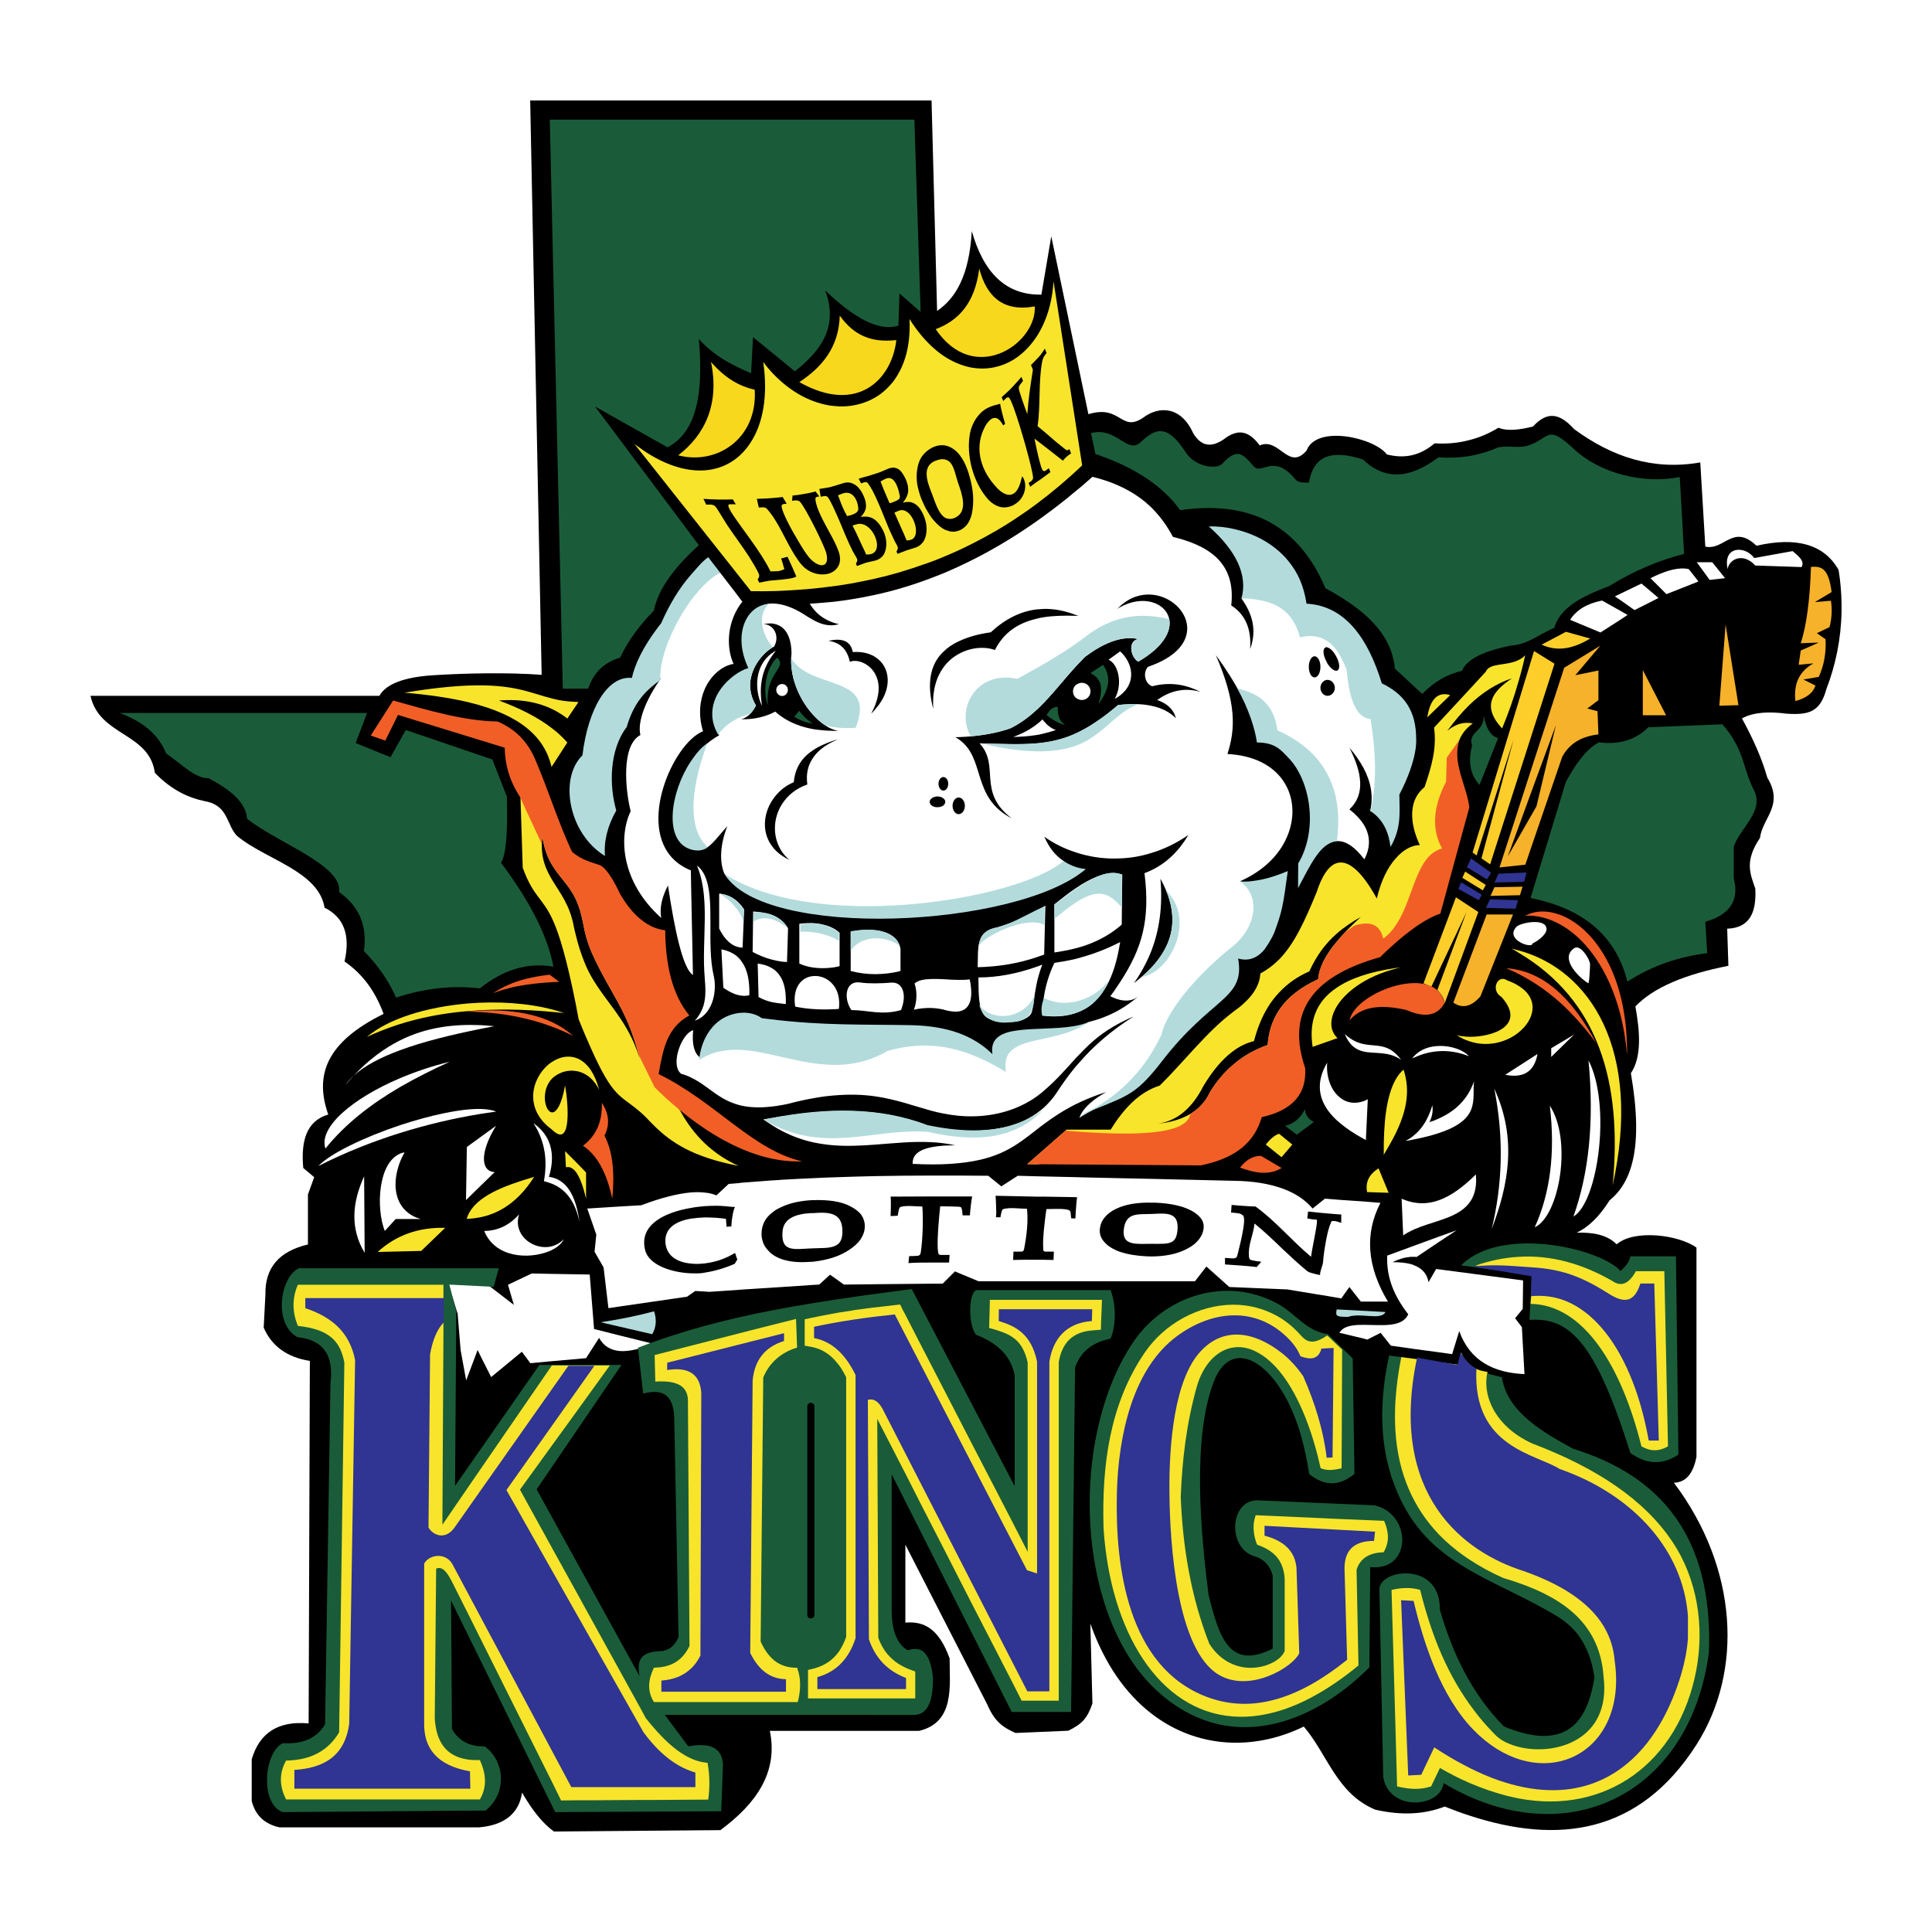
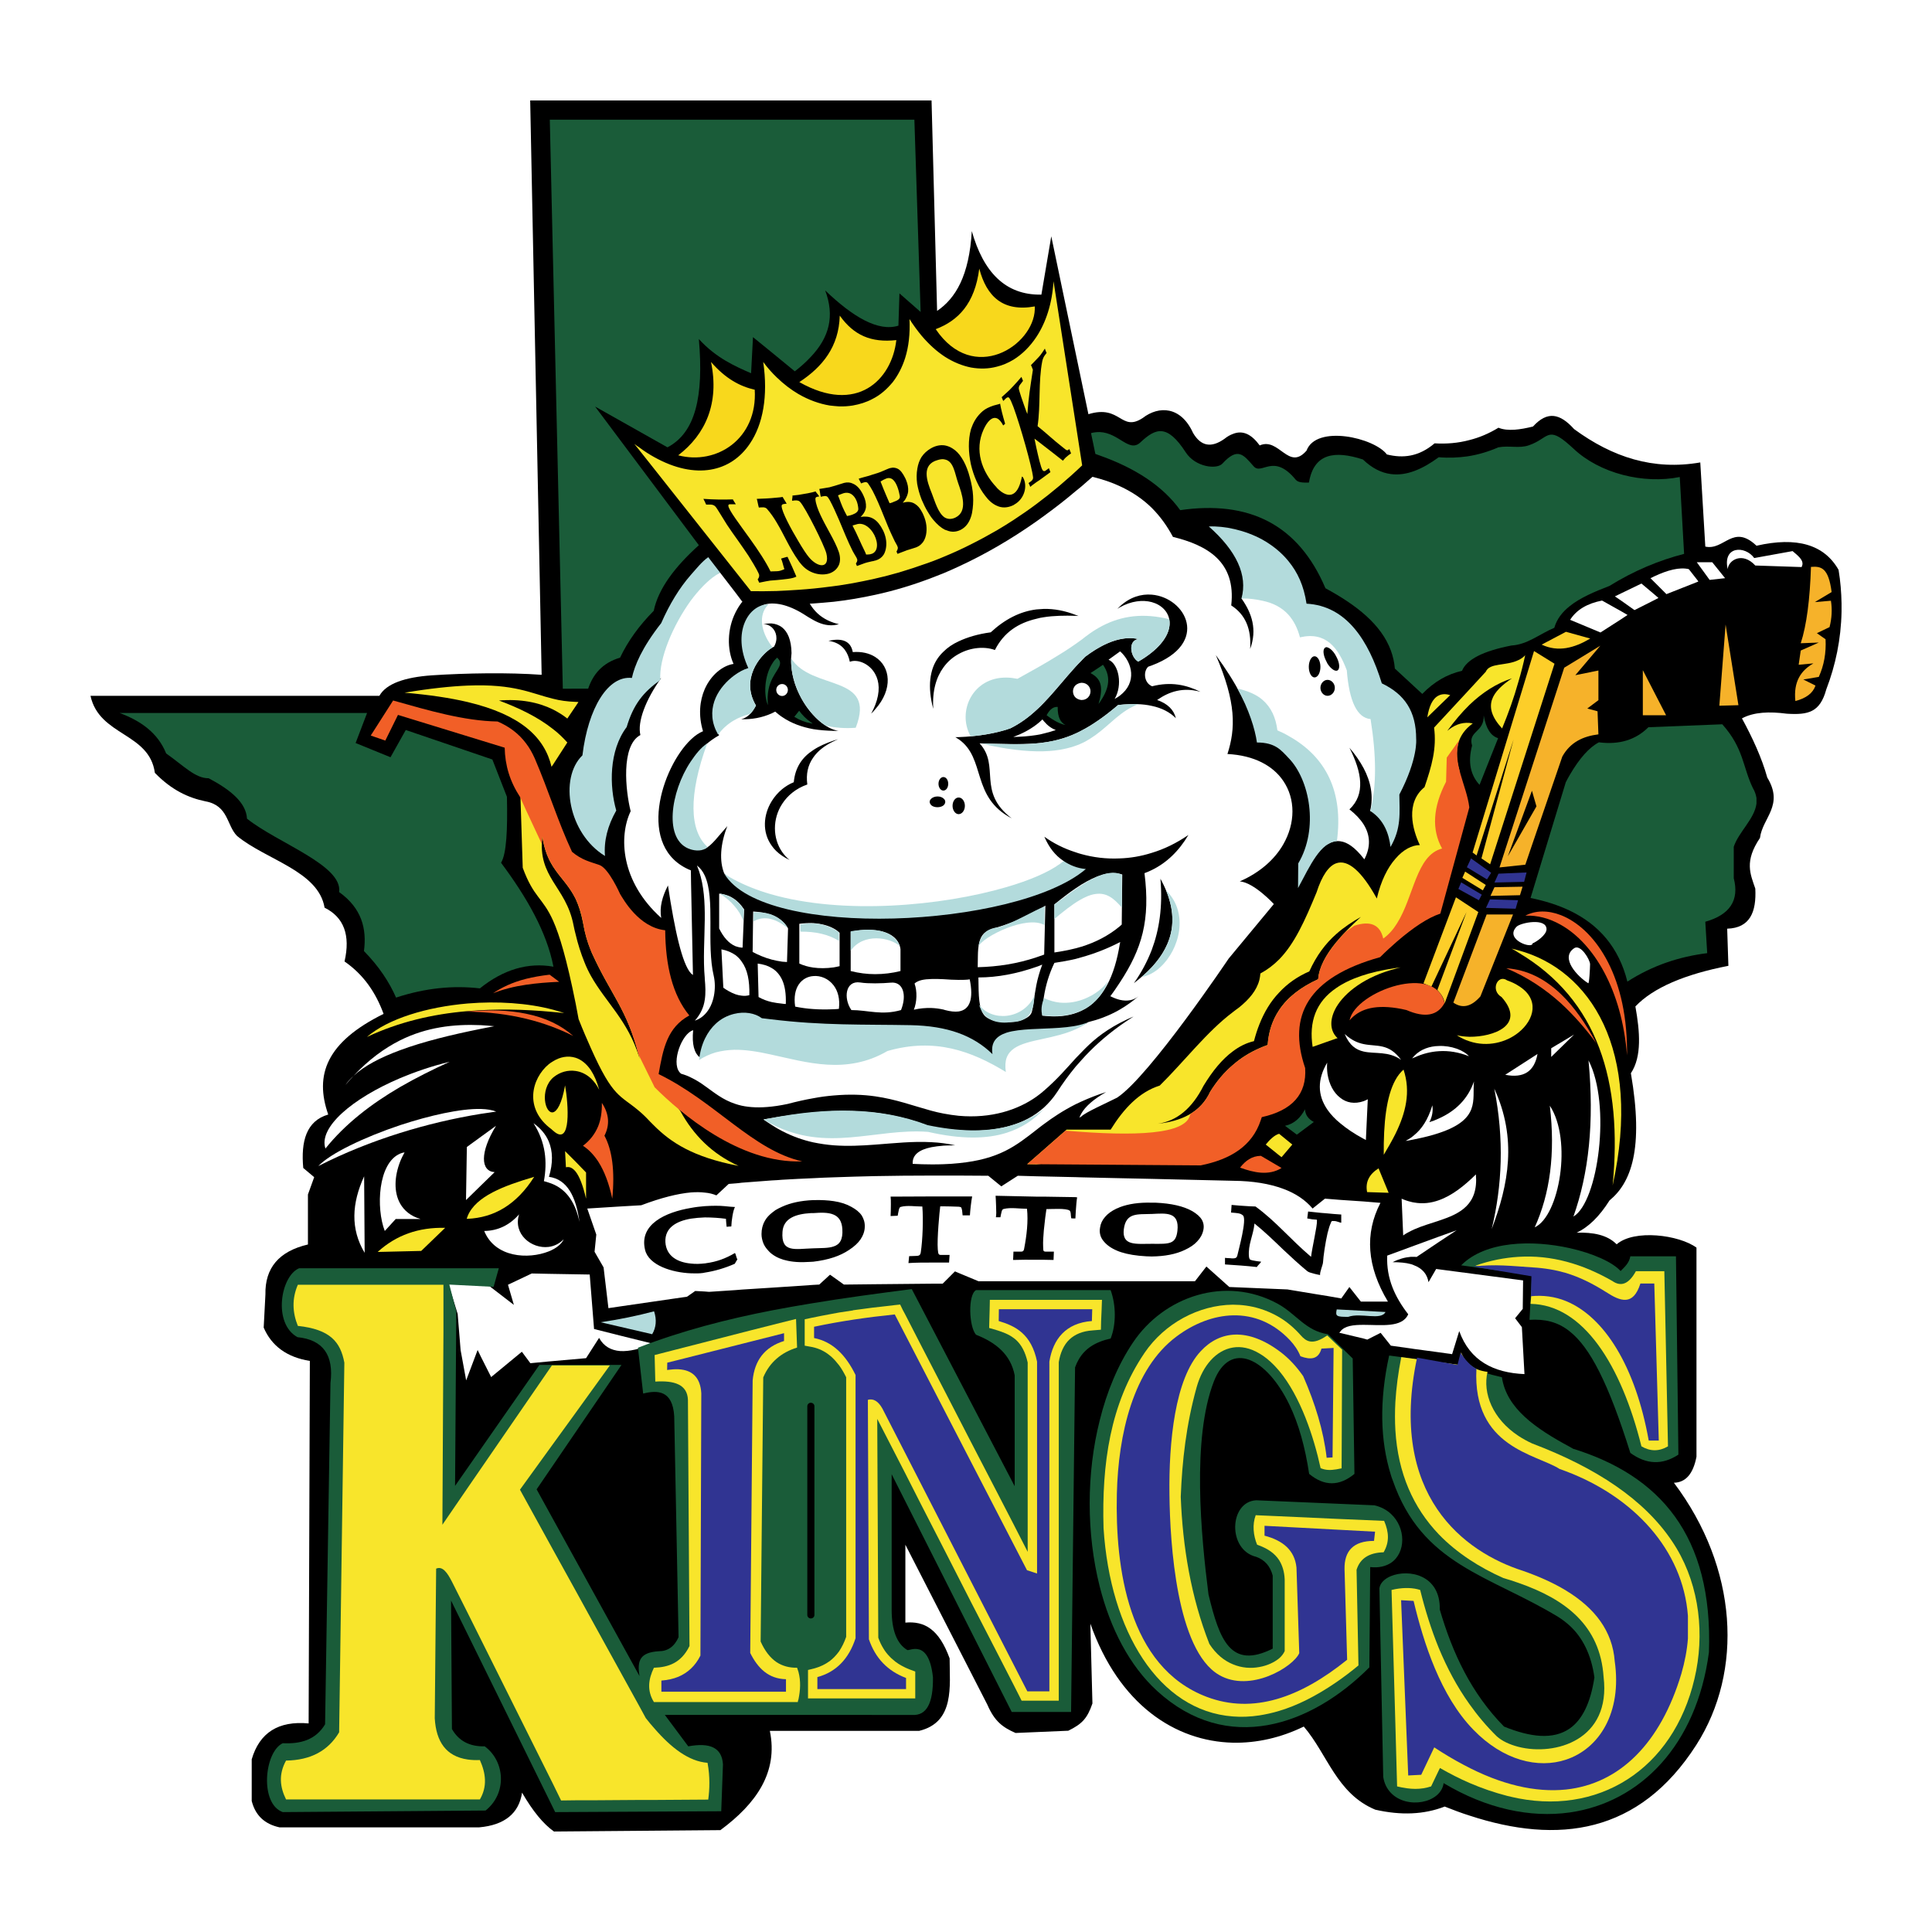
<svg xmlns="http://www.w3.org/2000/svg" version="1.0" id="Layer_1" x="0px" y="0px" width="192.756px" height="192.756px" viewBox="0 0 192.756 192.756" enable-background="new 0 0 192.756 192.756" xml:space="preserve">
  <g>
    <polygon fill-rule="evenodd" clip-rule="evenodd" fill="#FFFFFF" points="0,0 192.756,0 192.756,192.756 0,192.756 0,0  " />
    <path fill-rule="evenodd" clip-rule="evenodd" d="M183.434,56.854c-1.438-2.528-4.172-3.324-8.188-2.406   c-2.354-2.234-3.203,0.501-5.107,0.086l-0.502-8.397c-4.692,0.814-8.76-0.519-12.586-3.324c-1.42-1.575-2.666-1.835-4.104-0.26   c-1.246,0.312-2.527,0.502-3.445,0.121c-0.97,0.589-1.921,0.987-2.891,1.229c-1.16,0.312-2.32,0.398-3.48,0.329   c-1.593,1.35-3.168,1.506-4.761,1.108c-1.264-1.68-7.046-2.995-8.016-0.381c-1.801,2.078-2.735-1.367-4.674-0.519   c-0.762-1.039-1.628-1.575-2.684-1.143c-0.277,0.104-0.555,0.259-0.831,0.484c-1.316,0.935-2.354,0.745-3.134-0.588   c-1.212-2.666-3.41-2.735-5.021-1.489c-2.198,1.437-2.182-1.368-5.419-0.381l-3.705-17.746l-0.986,5.817   c-3.636,0.069-5.8-2.303-6.943-6.336c-0.259,4.449-1.609,6.7-3.462,7.963l-0.554-21H63.77H52.897l1.143,57.305   c-3.324-0.243-7.514-0.173-10.959,0.052c-2.701,0.19-4.553,0.831-5.229,2.043H9.028c0.883,4.034,5.869,3.653,6.423,7.687   c1.679,1.731,3.359,2.493,5.038,2.839c2.32,0.416,2.112,2.406,3.168,3.462c2.909,2.389,8.12,3.497,8.726,7.15   c1.922,0.952,2.597,2.735,1.991,5.367c1.904,1.316,3.116,3.1,3.896,5.229c-5.713,2.822-6.908,6.094-5.522,10.041   c-2.199,0.641-2.735,2.684-2.493,5.332l1.091,0.918l-0.624,1.73v4.986c-2.891,0.676-4.293,2.338-4.241,4.986l-0.173,3.307   c0.796,1.852,2.337,2.961,4.605,3.324l-0.121,36.166c-3.013-0.277-4.899,0.916-5.679,3.582v4.156   c0.364,1.438,1.281,2.303,2.77,2.631h19.927c2.528-0.225,3.965-1.385,4.276-3.463c1.073,1.854,2.129,3.135,3.186,3.879l8.5-0.07   l8.102-0.068c3.583-2.648,5.783-5.783,4.934-9.902h14.889c3.584-0.865,3.047-4.484,3.047-7.236c-1.056-2.908-2.51-3.74-4.415-3.566   v-7.773l8.172,15.945c0.727,1.678,1.523,2.268,2.821,2.838l5.264-0.225c1.367-0.676,1.887-1.211,2.406-2.719l-0.208-7.963   c2.856,8.084,8.466,11.738,14.214,11.877c2.389,0.051,4.812-0.502,7.08-1.611c2.372,2.771,3.272,6.684,7.133,8.293   c2.58,0.59,4.883,0.484,6.926-0.311c0.83,0.328,1.645,0.639,2.476,0.9c8.812,2.891,16.914,1.869,22.627-7.047   c4.709-7.357,4.173-17.643-2.233-26.158c1.178-0.035,1.922-0.885,2.251-2.598v-20.861c-1.749-1.281-6.215-1.854-7.964-0.33   c-0.935-0.951-2.354-1.211-3.999-1.16c1.194-0.553,2.285-1.627,3.289-3.219c2.13-1.75,3.445-5.09,2.13-12.691   c1.107-1.66,0.9-4.154,0.45-6.664c1.782-1.869,4.916-3.203,9.279-4.052l-0.121-3.705c2.285-0.069,2.926-1.68,2.805-4   c-0.502-1.471-1.108-2.718,0.467-5.055c0.243-2.008,2.424-3.237,0.728-6.024c-0.554-1.974-1.454-3.93-2.527-5.904   c1.194-0.641,2.752-0.692,4.466-0.467c2.164,0.139,3.324-0.139,3.948-2.424c0.917-2.389,1.471-4.986,1.523-7.756v-0.831   C183.711,59.104,183.624,57.996,183.434,56.854L183.434,56.854z" />
    <polygon fill-rule="evenodd" clip-rule="evenodd" points="65.605,156.002 63.77,152.645 61.727,148.922 63.77,146.342    65.813,143.744 65.605,156.002  " />
    <path fill-rule="evenodd" clip-rule="evenodd" d="M122.996,148.645l-1.61,0.83c-0.329-2.943-0.139-5.887,0.571-8.828l1.039,2.631   l1.748,4.467L122.996,148.645L122.996,148.645z" />
    <path fill-rule="evenodd" clip-rule="evenodd" d="M146.61,162.928c-0.45-0.832-0.831-1.768-1.108-2.771l1.108,0.885l0.97,0.777   l0.139,2.754C147.303,164.07,146.922,163.533,146.61,162.928L146.61,162.928z" />
    <path fill-rule="evenodd" clip-rule="evenodd" d="M70.314,116.928c0.554,0.189,1.125,0.381,1.714,0.537   c-0.571,0.121-1.143,0.172-1.714,0.207c-0.45,0.018-0.917,0.035-1.368,0.053c-1.298,0.068-2.614,0.277-3.982,1.281l-0.259-2.131   l1.593-2.215c0.813,0.658,1.696,1.211,2.648,1.68C69.396,116.547,69.847,116.736,70.314,116.928L70.314,116.928z" />
    <path fill-rule="evenodd" clip-rule="evenodd" fill="#FFFFFF" d="M135.686,64.444l-8.697-5.089c0,0-2.027-0.745-3.127,0.355   c1.057,1.489,1.576,3.116,0.865,5.038c0.139-2.008-0.484-3.445-1.887-4.345c0.503-4.397-2.44-6.007-5.816-6.838   c-0.572-1.074-1.265-2.043-2.112-2.892c-0.883-0.866-1.939-1.593-3.186-2.164c-0.813-0.381-1.731-0.692-2.735-0.935   c-0.381,0.329-0.745,0.658-1.108,0.969c-0.19,0.156-0.363,0.294-0.554,0.45c-1.039,0.883-2.112,1.714-3.186,2.493   c-0.242,0.173-0.502,0.364-0.744,0.537c-2.511,1.766-5.09,3.272-7.756,4.501c-0.502,0.242-1.004,0.45-1.523,0.675   c-0.398,0.156-0.796,0.312-1.195,0.467c-1.817,0.693-3.688,1.264-5.609,1.679c-1.35,0.294-2.736,0.537-4.138,0.693   c-0.675,0.069-1.368,0.121-2.043,0.173c-0.121,0-0.225,0.017-0.346,0.017c0.104,0.173,0.225,0.347,0.346,0.502   c0.502,0.641,1.177,1.108,2.043,1.402c0.156,0.052,0.346,0.104,0.52,0.139c-0.173,0.052-0.347,0.086-0.52,0.104   c-0.745,0.069-1.42-0.173-2.043-0.52c-0.329-0.173-0.641-0.38-0.97-0.588c-0.779-0.484-1.488-0.779-2.129-0.935   c-0.363-0.086-0.709-0.121-1.039-0.121c-2.683,0.069-2.065,2.99-2.065,6.579c-0.208,0.018-3.798,3.692-3.198,6.579   c-0.501,0.277-0.986,0.623-1.419,1.021c-0.502,0.484-2.437,6.484-2.437,6.484s2.315,3.886,2.437,3.817   c0.71-0.329,1.368-1.298,2.25-2.268c-0.714,1.818-0.805,3.5-0.309,4.723c1.948,2.19,7.284,4.008,15.06,4.008   c11.641,0,19.776-4.459,19.776-4.459c-0.431-0.149-0.798-0.377-0.975-0.792c-0.853-0.557-1.471-1.375-1.922-2.424   c0.865,0.624,1.922,1.177,3.134,1.558c0.19,0.069,0.363,0.122,0.554,0.173c1.178,0.329,2.476,0.501,3.844,0.433   c1.039-0.035,2.095-0.208,3.186-0.554c1.212-0.364,2.441-0.952,3.653-1.783c-0.953,1.61-2.182,2.788-3.653,3.498   c-0.242,0.121-0.485,0.225-0.728,0.312c0.589,4.691-0.242,7.531-2.458,10.908c-0.295,0.449-0.606,0.916-0.952,1.367   c0.346,0.172,0.657,0.293,0.952,0.363c0.744,0.172,1.367,0.051,1.87-0.363c-0.589,0.502-1.213,0.951-1.87,1.332   c-0.536,0.312-1.091,0.572-1.68,0.797c-0.473,0.182-0.972,0.33-1.49,0.461c-1.202,1.039-9.688,1.346-8.823,3.906   c-6.066-4.213-27.827-2.307-27.827-2.307s-1.568,1.176-2.059,1.939c-0.589-0.434-0.831-1.352-0.692-2.736   c-0.069,0.018-0.139,0.053-0.208,0.086c-1.108,0.625-2.043,3.48-0.987,4.26c0.363,0.104,0.692,0.225,0.987,0.381   c0.502,0.242,0.952,0.52,1.368,0.83c0.935,0.658,1.783,1.387,3.064,1.801c0.19,0.07,0.398,0.121,0.623,0.174   c0.813,0.174,1.783,0.225,2.995,0.086c0.329-0.035,0.675-0.086,1.039-0.154c0.173-0.035,0.346-0.07,0.537-0.105   c0.917-0.242,1.766-0.432,2.562-0.57c0.727-0.139,1.402-0.225,2.043-0.277c1.593-0.139,2.926-0.086,4.138,0.086   c2.06,0.295,3.722,0.918,5.54,1.42c0.035,0,0.052,0.018,0.069,0.018c0.398,0.104,0.797,0.207,1.195,0.277   c0.52,0.104,1.039,0.172,1.523,0.225c3.237,0.295,5.904-0.588,7.756-1.904c0.207-0.156,0.398-0.295,0.588-0.451   c0.053-0.051,0.104-0.104,0.156-0.137c1.367-1.178,2.269-2.252,3.186-3.256c0.19-0.189,0.363-0.381,0.554-0.57   c0.987-1.039,2.078-2.008,3.844-2.943c0.415-0.209,0.865-0.434,1.367-0.641c-0.484,0.311-0.935,0.605-1.367,0.918   c-1.506,1.09-2.753,2.215-3.844,3.445c-0.19,0.207-0.363,0.414-0.554,0.623c-0.658,0.797-1.281,1.645-1.869,2.561   c-0.382,0.59-0.832,1.092-1.316,1.541c-0.242,0.209-0.484,0.398-0.744,0.59c-2.164,1.506-5.004,1.869-7.756,1.662   c-0.502-0.035-1.021-0.088-1.523-0.156c-0.398-0.07-0.796-0.121-1.195-0.207c-0.104-0.018-0.225-0.035-0.329-0.07   c-1.766-0.691-3.515-1.09-5.28-1.314c-1.385-0.156-2.753-0.191-4.138-0.156c-0.693,0.033-1.368,0.068-2.043,0.139   c-1.039,0.086-2.078,0.225-3.099,0.381c-0.346,0.051-0.692,0.104-1.039,0.172c-0.277,0.035-0.554,0.088-0.831,0.139   c0.277,0.191,0.554,0.381,0.831,0.555c0.346,0.225,0.693,0.432,1.039,0.605c1.039,0.537,2.078,0.9,3.099,1.125   c0.675,0.139,1.368,0.242,2.043,0.295c1.385,0.104,2.77,0.035,4.138-0.068c1.887-0.139,3.74-0.348,5.609-0.244   c0.398,0.018,0.797,0.053,1.195,0.105c0.398,0.051,0.779,0.121,1.177,0.207c-0.416,0-0.813,0.018-1.177,0.035   c-0.433,0.033-0.831,0.086-1.195,0.154c-1.194,0.242-1.921,0.744-1.869,1.662c0.658,0.035,1.281,0.053,1.869,0.053   c0.416,0,0.814,0,1.195-0.018c0.537-0.018,1.056-0.051,1.523-0.104c4.069-0.398,5.731-1.748,7.756-3.324   c0.242-0.191,0.484-0.381,0.744-0.57c0.883-0.658,1.887-1.334,3.186-1.992c0.173-0.086,0.363-0.174,0.554-0.26   c0.728-0.328,1.541-0.658,2.476-0.951c-1.246,0.709-2.077,1.438-2.476,2.146c-0.087,0.139-0.139,0.277-0.19,0.416   c0.069-0.035,0.121-0.088,0.19-0.121c0.429-0.43,2.408-1.291,3.567-1.879c3.238-2.123,11.131-13.876,11.131-13.876l4.509-5.44   c0,0-1.964-2.143-3.4-2.264c2.025-0.883,3.479-2.199,4.328-3.67c1.229-2.129,1.246-4.553,0-6.371   c-1.004-1.472-2.856-2.528-5.558-2.666c0.813-2.528,0.9-5.107-1.159-9.868c0.979,1.335,1.816,2.644,2.478,3.922   c0.856,1.655,1.979,3.612,2.828,4.11c5.447,3.196,5.358,11.149,5.843,10.838c0.398-0.243,0.813-0.364,1.281-0.294   c0.676,0.087,1.437,0.589,2.319,1.714c0.018,0.035,0.052,0.052,0.07,0.086c0.64-1.229,0.605-2.389-0.07-3.479   c-0.328-0.52-0.796-1.021-1.419-1.506c1.61-1.506,1.247-3.688,0-6.146c0.571,0.658,1.039,1.333,1.419,2.042   c0.71,1.351,1.005,2.771,0.642,4.276c0.758,0,1.84-1.714,1.84-1.714L135.686,64.444L135.686,64.444L135.686,64.444z    M114.911,96.499c-0.52,0.554-1.126,1.091-1.783,1.593c0.71-1.004,1.315-2.112,1.783-3.324c0.744-1.991,1.107-4.293,0.865-7.098   C117.785,91.323,117.092,94.145,114.911,96.499L114.911,96.499L114.911,96.499z M83.177,73.958   c-0.917,0.433-1.61,0.987-2.043,1.627c-0.537,0.761-0.727,1.644-0.588,2.683c-1.143,0.398-1.974,1.108-2.511,1.939   c-0.969,1.489-0.952,3.428,0,4.795c0.208,0.294,0.45,0.571,0.745,0.796c-0.277-0.121-0.519-0.26-0.745-0.416   c-0.433-0.294-0.779-0.623-1.039-1.004c-0.97-1.333-0.848-3.082,0-4.449c0.277-0.45,0.624-0.849,1.039-1.195   c0.346-0.277,0.727-0.52,1.16-0.692c0.139-1.506,0.866-2.51,1.939-3.203c0.588-0.398,1.281-0.693,2.043-0.952   c0.139-0.035,0.294-0.087,0.45-0.139C83.471,73.82,83.316,73.889,83.177,73.958L83.177,73.958L83.177,73.958z M83.177,72.919   c-0.71-0.017-1.385-0.069-2.043-0.173c-1.125-0.208-2.164-0.571-3.099-1.211c-0.242-0.156-0.467-0.347-0.692-0.537   c-0.121,0.052-0.242,0.122-0.346,0.173c-1.004,0.45-1.991,0.606-2.995,0.588c-0.017,0-0.035,0-0.052,0   c0.017-0.017,0.035-0.017,0.052-0.017c0.571-0.156,1.039-0.606,1.42-1.351c-1.559-2.631,0.398-5.038,1.575-5.748   c0.069-0.052,0.156-0.086,0.225-0.121c0.433-0.744,0.243-1.523-0.225-1.939c-0.243-0.208-0.537-0.329-0.866-0.294   c0.295-0.069,0.571-0.104,0.866-0.086c0.364,0.034,0.727,0.156,1.039,0.398c0.537,0.433,0.917,1.229,0.935,2.562   c-0.277,2.32,0.796,4.675,2.164,6.164c0.658,0.727,1.385,1.247,2.043,1.472c0.173,0.052,0.346,0.104,0.502,0.104   C83.506,72.919,83.333,72.919,83.177,72.919L83.177,72.919L83.177,72.919z M87.315,70.772c-0.121,0.156-0.26,0.294-0.398,0.433   c0.156-0.294,0.294-0.589,0.398-0.849c0.519-1.333,0.416-2.372,0-3.116c-0.588-1.074-1.818-1.506-2.527-1.212   c-0.191-0.935-0.658-1.662-1.61-1.974c-0.156-0.052-0.329-0.086-0.52-0.121c0.19-0.035,0.364-0.069,0.52-0.086   c1.091-0.121,1.731,0.277,1.904,1.212c0.9-0.069,1.662,0.121,2.233,0.485C88.856,66.514,89.115,68.765,87.315,70.772L87.315,70.772   L87.315,70.772z M94.119,80.364c-0.139,0.104-0.346,0.173-0.588,0.173c-0.243,0-0.468-0.069-0.606-0.19   c-0.104-0.104-0.173-0.225-0.173-0.347c0-0.121,0.069-0.242,0.173-0.329c0.139-0.122,0.364-0.208,0.606-0.208   c0.242,0,0.45,0.069,0.588,0.19c0.121,0.087,0.19,0.208,0.19,0.346C94.309,80.139,94.24,80.26,94.119,80.364L94.119,80.364   L94.119,80.364z M94.119,78.875c-0.26,0-0.485-0.294-0.485-0.675s0.225-0.675,0.485-0.675c0.277,0,0.485,0.294,0.485,0.675   S94.396,78.875,94.119,78.875L94.119,78.875L94.119,78.875z M94.119,66.6c-0.693,0.953-1.125,2.303-1.004,4.121   c-0.086-0.277-0.138-0.554-0.19-0.813c-0.19-1.039-0.19-1.957,0-2.77c0.19-0.831,0.589-1.541,1.195-2.112   c0.416-0.416,0.918-0.762,1.523-1.039c0.883-0.415,1.921-0.727,3.203-0.9c1.402-1.298,2.908-2.077,4.554-2.285   c0.242-0.017,0.502-0.035,0.744-0.052c1.021-0.018,2.077,0.173,3.186,0.605c0.104,0.035,0.19,0.07,0.277,0.104   c-0.087,0-0.174-0.018-0.277-0.018c-1.108-0.034-2.198-0.017-3.186,0.139c-0.26,0.035-0.502,0.086-0.744,0.156   c-1.783,0.416-3.238,1.333-4.138,3.116c-0.97-0.364-2.389-0.294-3.619,0.398C95.071,65.562,94.552,65.995,94.119,66.6L94.119,66.6   L94.119,66.6z M95.642,81.229c-0.329,0-0.605-0.381-0.605-0.831c0-0.467,0.276-0.831,0.605-0.831c0.346,0,0.624,0.364,0.624,0.831   C96.266,80.849,95.988,81.229,95.642,81.229L95.642,81.229L95.642,81.229z M115.447,69.838c1.039,0.363,1.662,0.969,1.87,1.818   c-0.606-0.606-1.402-1.021-2.406-1.229c-0.9-0.208-1.956-0.225-3.186-0.104c-0.052,0-0.121,0.018-0.173,0.018   c-1.368,1.16-2.546,1.991-3.671,2.562c-0.19,0.104-0.363,0.19-0.554,0.277c-1.073,0.484-2.095,0.762-3.186,0.9   c-0.242,0.035-0.484,0.069-0.744,0.087c-1.61,0.138-3.394,0.052-5.661,0c2.077,2.268-0.294,4.813,3.202,7.479   c-4.085-2.129-2.545-5.99-5.297-7.895c-0.104-0.069-0.208-0.139-0.329-0.208c0.122,0,0.226,0,0.329,0   c1.939-0.07,3.67-0.364,5.176-0.883c0.97-0.484,1.818-1.108,2.58-1.818c0.26-0.225,0.502-0.467,0.744-0.727   c1.125-1.16,2.112-2.441,3.186-3.618c0.19-0.19,0.363-0.381,0.554-0.571c0.121-0.139,0.26-0.277,0.398-0.416   c1.246-0.935,2.406-1.506,3.445-1.731c0.657-0.139,1.264-0.156,1.835-0.018c-1.073,0.19-0.762,1.818,0,2.25   c0.52-0.294,0.97-0.606,1.351-0.917c2.77-2.233,1.956-4.484,0-5.021c-0.9-0.242-2.043-0.121-3.186,0.52   c-0.069,0.052-0.156,0.104-0.242,0.156c0.086-0.087,0.173-0.173,0.242-0.243c1.004-0.935,2.13-1.264,3.186-1.177   c3.394,0.276,5.886,4.847,0,7.063c-0.121,0.035-0.226,0.086-0.347,0.122c-0.502,0.45-0.45,1.575,0.347,1.939   c0,0,0.017,0,0.034,0.017c1.888-0.485,3.428-0.139,4.83,0.554C118.045,68.54,116.659,68.989,115.447,69.838L115.447,69.838   L115.447,69.838z M131.15,67.587c-0.312,0-0.571-0.467-0.571-1.056c0-0.572,0.26-1.056,0.571-1.056   c0.329,0,0.589,0.484,0.589,1.056C131.739,67.12,131.479,67.587,131.15,67.587L131.15,67.587L131.15,67.587z M132.448,69.422   c-0.381,0-0.709-0.364-0.709-0.796s0.328-0.796,0.709-0.796c0.398,0,0.728,0.364,0.728,0.796S132.847,69.422,132.448,69.422   L132.448,69.422L132.448,69.422z M133.436,66.895c-0.242,0.121-0.658-0.173-0.987-0.675c-0.034-0.069-0.069-0.138-0.104-0.208   c-0.347-0.641-0.398-1.264-0.121-1.402c0.069-0.052,0.139-0.052,0.225-0.017c0.277,0.086,0.623,0.415,0.866,0.9   C133.66,66.116,133.712,66.739,133.436,66.895L133.436,66.895z" />
    <path fill-rule="evenodd" clip-rule="evenodd" fill="#FFFFFF" d="M136.049,104.168c-0.588-0.121-1.211-0.381-1.887-1.004   c0.485,1.16,1.143,1.576,1.887,1.748c1.144,0.26,2.477-0.068,3.74,0.832C138.543,104.047,137.383,104.445,136.049,104.168   L136.049,104.168z" />
    <path fill-rule="evenodd" clip-rule="evenodd" fill="#FFFFFF" d="M132.448,110.73c0.329,0.467,0.745,0.918,1.281,1.35   c0.623,0.52,1.385,1.039,2.319,1.541c0.07,0.035,0.156,0.07,0.226,0.121l0.19-4.068c-0.139,0.07-0.276,0.139-0.416,0.191   c-0.917,0.311-1.713,0.154-2.319-0.33c-0.675-0.502-1.125-1.367-1.281-2.371c-0.052-0.365-0.069-0.762-0.034-1.143   C131.428,107.684,131.428,109.258,132.448,110.73L132.448,110.73z" />
-     <path fill-rule="evenodd" clip-rule="evenodd" fill="#FFFFFF" d="M76.997,65.475c0.121-0.173,0.26-0.364,0.416-0.554   c-0.156,0.086-0.294,0.173-0.416,0.26c-1.731,1.247-1.731,3.688-0.97,5.246C75.768,68.782,75.854,67.137,76.997,65.475   L76.997,65.475z" />
    <path fill-rule="evenodd" clip-rule="evenodd" fill="#FFFFFF" d="M73.378,95.287c-0.381-0.26-0.848-0.467-1.402-0.571l0.19,3.827   c0.329,0.242,0.745,0.484,1.212,0.656c0.208,0.07,0.416,0.121,0.623,0.139c0.26,0.035,0.52,0.018,0.762-0.051   c0.035-1.455-0.19-2.563-0.762-3.342C73.829,95.685,73.621,95.478,73.378,95.287L73.378,95.287z" />
    <path fill-rule="evenodd" clip-rule="evenodd" fill="#FFFFFF" d="M73.378,89.782c-0.467-0.363-1.004-0.571-1.627-0.623v3.479   c0.433,0.883,0.969,1.489,1.627,1.766c0.19,0.069,0.398,0.121,0.623,0.138c0.035,0,0.052,0,0.086,0l0.156-3.809   c-0.086-0.104-0.156-0.225-0.243-0.329C73.811,90.163,73.604,89.955,73.378,89.782L73.378,89.782z" />
    <polygon fill-rule="evenodd" clip-rule="evenodd" fill="#FFFFFF" points="154.764,104.584 154.764,105.449 157.05,103.217    154.764,104.584  " />
    <path fill-rule="evenodd" clip-rule="evenodd" fill="#FFFFFF" d="M69.327,101.832c0.398-0.139,0.727-0.348,0.987-0.623   c0.97-0.971,1.16-2.666,0.9-3.826c-0.762-3.204,0.173-7.705-0.9-10.025c-0.19-0.416-0.45-0.762-0.779-1.004   c0.605,1.437,0.761,3.047,0.779,4.709c0,0.225,0,0.467,0,0.692c-0.018,1.956-0.173,3.964,0,5.817v0.086   c0.069,0.744,0.104,1.438,0,2.096C70.21,100.48,69.916,101.156,69.327,101.832L69.327,101.832z" />
    <path fill-rule="evenodd" clip-rule="evenodd" fill="#FFFFFF" d="M140.88,105.605c0.069-0.035,0.139-0.07,0.207-0.086   c0.814-0.381,1.646-0.59,2.458-0.641c1.005-0.07,2.009,0.104,3.013,0.502c-0.536-0.605-1.766-1.074-3.013-1.021   c-0.899,0.018-1.8,0.311-2.458,1.004C141.019,105.449,140.949,105.52,140.88,105.605L140.88,105.605z" />
    <path fill-rule="evenodd" clip-rule="evenodd" fill="#FFFFFF" d="M104.143,71.95c-0.052-0.052-0.086-0.122-0.139-0.173   c-0.19,0.19-0.398,0.363-0.605,0.52c-0.728,0.554-1.507,0.935-2.303,1.229c0.779-0.018,1.541-0.069,2.303-0.19   c0.242-0.035,0.502-0.086,0.744-0.156c0.398-0.087,0.796-0.208,1.194-0.347C104.904,72.677,104.506,72.383,104.143,71.95   L104.143,71.95z" />
    <path fill-rule="evenodd" clip-rule="evenodd" fill="#FFFFFF" d="M111.206,69.734c0.19-0.104,0.363-0.208,0.52-0.329   c1.731-1.315,1.264-3.306,0.034-4.415l-0.034,0.017l-1.126,0.814C111.639,66.271,112.02,68.366,111.206,69.734L111.206,69.734z" />
    <path fill-rule="evenodd" clip-rule="evenodd" fill="#FFFFFF" d="M107.051,68.972c0,0.26,0.104,0.485,0.277,0.641   c0.156,0.121,0.347,0.208,0.554,0.225c0.018,0,0.035,0,0.052,0c0.485,0,0.866-0.381,0.866-0.866c0-0.467-0.381-0.849-0.866-0.849   c-0.017,0-0.034,0-0.052,0c-0.207,0.018-0.397,0.104-0.554,0.226C107.154,68.505,107.051,68.729,107.051,68.972L107.051,68.972z" />
    <path fill-rule="evenodd" clip-rule="evenodd" fill="#FFFFFF" d="M141.087,119.975c-0.104-0.018-0.225-0.035-0.328-0.07   c-0.295-0.068-0.606-0.172-0.918-0.311l0.156,3.67c0.225-0.172,0.484-0.311,0.762-0.449c0.104-0.053,0.225-0.104,0.328-0.156   c0.779-0.346,1.628-0.588,2.458-0.865c2.096-0.693,3.965-1.576,3.706-4.623c-1.16,1.143-2.372,2.111-3.706,2.58   C142.767,120.027,141.953,120.131,141.087,119.975L141.087,119.975z" />
    <path fill-rule="evenodd" clip-rule="evenodd" fill="#FFFFFF" d="M78.035,69.439c0.312,0,0.572-0.277,0.572-0.606   c0-0.329-0.26-0.588-0.572-0.588c-0.329,0-0.588,0.26-0.588,0.588C77.447,69.163,77.707,69.439,78.035,69.439L78.035,69.439z" />
    <path fill-rule="evenodd" clip-rule="evenodd" fill="#FFFFFF" d="M143.545,111.596c-0.294,0.139-0.605,0.26-0.934,0.363   c0.276-0.537,0.381-1.09,0.294-1.68c-0.45,1.49-1.091,2.389-1.818,2.979c-0.104,0.086-0.207,0.174-0.328,0.26   c-0.174,0.104-0.347,0.225-0.52,0.311c0.173-0.018,0.346-0.051,0.52-0.086c0.121-0.018,0.225-0.051,0.328-0.068   c0.97-0.191,1.783-0.398,2.458-0.625c4.19-1.385,3.324-3.322,3.516-5.158C146.437,109.674,145.208,110.852,143.545,111.596   L143.545,111.596z" />
    <path fill-rule="evenodd" clip-rule="evenodd" fill="#FFFFFF" d="M78.624,92.638c-0.156-0.294-0.346-0.537-0.589-0.744   c-0.294-0.26-0.658-0.45-1.039-0.606c-0.571-0.208-1.195-0.312-1.853-0.346l-0.052,4.034c0.52,0.277,1.177,0.571,1.904,0.762   c0.329,0.086,0.675,0.156,1.039,0.208c0.156,0.018,0.329,0.018,0.485,0.035L78.624,92.638L78.624,92.638z" />
    <path fill-rule="evenodd" clip-rule="evenodd" fill="#FFFFFF" d="M158.451,98.092c0.104,0.156,0.191-1.541,0.191-1.887   c0-0.45-0.936-2.025-1.575-1.61C155.596,95.564,157.413,97.451,158.451,98.092L158.451,98.092z" />
    <path fill-rule="evenodd" clip-rule="evenodd" fill="#FFFFFF" d="M152.895,94.127c0.398-0.155,1.402-0.848,1.402-1.419   c0-1.16-2.562-0.658-2.979-0.26C150.038,93.746,152.929,94.716,152.895,94.127L152.895,94.127z" />
    <path fill-rule="evenodd" clip-rule="evenodd" fill="#FFFFFF" d="M149.086,108.617c1.004,5.074,0.779,9.695-0.26,14.006   C150.522,118.174,151.371,113.586,149.086,108.617L149.086,108.617z" />
    <path fill-rule="evenodd" clip-rule="evenodd" fill="#FFFFFF" d="M65.052,66.809c0.364-1.766-0.918,2.336,0.916,0.83   c-1.575,2.216-2.389,4.397-2.077,5.696c-1.974,1.056-1.472,5.609-0.97,7.6c-1.194,2.51-1.021,6.994,3.047,10.647   c-0.19-1.09,0.122-2.164,0.675-3.237c0.675,4.484,1.42,7.843,2.303,8.777c0.069,0.052,0.121,0.104,0.19,0.156l-0.19-9.21   l-0.017-1.229c-5.54-2.233-2.909-10.301,0.017-13.071c0.398-0.381,0.814-0.658,1.194-0.813c-0.484-1.593-0.329-3.047,0.173-4.207   c0.623-1.402,1.766-2.337,2.874-2.51c-0.658-1.454-0.641-3.462,0.19-5.125c0.173-0.346,0.38-0.692,0.623-1.004   c0.035-0.018,0.052-0.052,0.069-0.069l-0.069-0.086l-0.623-0.831l-1.536-1.996l-2.882,1.328   C68.838,58.558,64.792,67.138,65.052,66.809L65.052,66.809z" />
    <path fill-rule="evenodd" clip-rule="evenodd" fill="#FFFFFF" d="M133.816,129.549l0.813-1.143l1.143,1.453h0.276h2.424   c-2.095-3.496-2.337-6.785-0.744-9.85l-1.68-0.139l-2.319-0.156l-1.281-0.104l-0.26-0.018l-1.038,0.83l-0.19,0.156   c-0.728-0.865-1.714-1.523-2.943-1.973c-1.351-0.502-3.013-0.779-4.951-0.797l-8.154-0.191l-3.186-0.068l-3.844-0.086l-0.554-0.018   l-3.186-0.07l-0.744-0.016l-1.853-0.053l-1.645,1.057l-1.299-1.057c-0.987,0-1.991-0.018-2.96-0.018c-0.502,0-1.021,0-1.523,0   c-0.398,0-0.796,0-1.195,0c-1.887,0-3.756,0.018-5.609,0.053c-1.385,0.033-2.77,0.068-4.138,0.121   c-0.693,0.018-1.368,0.051-2.043,0.086c-1.039,0.035-2.078,0.104-3.099,0.156c-0.346,0.035-0.692,0.051-1.039,0.068   c-1.004,0.07-2.008,0.156-2.995,0.227c-0.208,0.033-0.415,0.051-0.623,0.068c-0.225,0.018-0.45,0.035-0.675,0.053l-1.229,1.143   c-0.329-0.139-0.727-0.244-1.16-0.277c-0.416-0.053-0.865-0.053-1.368-0.018c-1.351,0.121-2.995,0.537-4.969,1.281l-2.095,0.121   l-3.289,0.207l0.9,2.598l-0.173,1.713l0.9,1.559l0.484,4.068l1.177-0.174l6.666-0.969l0.398-0.277l0.416-0.293l0.952,0.051   l0.433,0.035l2.631-0.174l0.623-0.051l2.995-0.191l1.039-0.068l3.099-0.209l0.606-0.033l1.073-0.986l0.364,0.258l1.021,0.729   l3.117-0.035l5.609-0.053h1.125l0.069-0.068l1.16-1.16l0.363,0.156l1.991,0.83c1.921,0,3.843,0,5.765,0c0.242,0,0.502,0,0.744,0   c1.073,0,2.129,0,3.186,0c0.19,0,0.363,0,0.554,0c1.281,0,2.562,0,3.844,0c1.073,0,2.13,0,3.186,0c1.437,0,2.874,0,4.311,0   l1.143-1.471l2.285,2.043l5.367,0.225l0.433,0.018l2.701,0.449l1.298,0.209l1.281,0.225L133.816,129.549L133.816,129.549   L133.816,129.549z M73.378,125.965c-0.035,0.051-0.052,0.086-0.069,0.121c-0.935,0.416-1.974,0.727-2.995,0.883   c-0.052,0.018-0.121,0.018-0.173,0.035c-0.363,0.051-0.762,0.051-1.194,0.035c-1.887-0.07-4.224-0.797-4.588-2.338   c-0.623-2.562,2.043-3.758,4.588-4.189c0.467-0.088,0.935-0.139,1.368-0.174c0.779-0.051,1.472-0.051,1.974,0   c0.433,0.053,0.779,0.07,1.039,0.086c-0.191,0.33-0.347,1.352-0.364,1.939c-0.156,0-0.312,0.018-0.467,0.035   c-0.035-0.277-0.052-0.537-0.069-0.797c-0.623-0.086-1.368-0.139-2.112-0.139c-0.467,0.018-0.917,0.053-1.368,0.121   c-1.454,0.244-2.632,0.9-2.562,2.338c0.086,1.42,1.229,2.025,2.562,2.146c0.45,0.053,0.917,0.035,1.368-0.018   c0.035,0,0.069,0,0.122-0.018c1.056-0.139,1.956-0.467,2.891-1.02c0,0,0.017,0.051,0.052,0.104c0.052,0.189,0.156,0.52,0.19,0.535   C73.5,125.758,73.43,125.861,73.378,125.965L73.378,125.965L73.378,125.965z M85.861,123.645c-0.26,0.381-0.641,0.729-1.143,1.057   c-0.467,0.312-0.969,0.555-1.541,0.744c-0.623,0.207-1.298,0.346-2.043,0.434c-0.104,0-0.19,0.016-0.294,0.016   c-0.969,0.07-1.818,0.02-2.51-0.172c-0.104-0.018-0.208-0.053-0.294-0.086c-0.398-0.123-0.744-0.312-1.039-0.537   c-0.139-0.104-0.259-0.225-0.363-0.346c-0.208-0.227-0.381-0.469-0.485-0.746s-0.173-0.57-0.173-0.883   c0-0.484,0.104-0.918,0.329-1.314c0.156-0.295,0.398-0.555,0.692-0.797c0.104-0.086,0.243-0.191,0.364-0.277   c0.208-0.121,0.433-0.242,0.675-0.346c0.831-0.381,1.87-0.607,3.099-0.658c0.035,0,0.069,0,0.104,0   c0.727-0.018,1.368,0.018,1.939,0.104c0.693,0.104,1.281,0.295,1.766,0.572c0.45,0.242,0.797,0.52,1.022,0.848   c0.208,0.328,0.328,0.709,0.312,1.125C86.276,122.832,86.121,123.246,85.861,123.645L85.861,123.645L85.861,123.645z    M96.768,121.256c-0.156,0-0.588,0-0.728,0c-0.017-0.156-0.034-0.328-0.052-0.502c-0.034-0.174-0.069-0.277-0.121-0.312   c-0.035-0.018-0.121-0.033-0.225-0.051c-0.035,0-0.069,0-0.104,0c-0.554-0.018-0.935-0.035-1.42-0.035c-0.104,0-0.208,0-0.312,0   c-0.069,0.52-0.329,3.238-0.243,4.293c0.052,0.572,0.069,0.572,0.554,0.555c0.035,0,0.086,0,0.121,0c0.173,0,0.329,0,0.502,0   c0,0.068-0.052,0.691-0.052,0.762c-0.19,0-0.381,0-0.571,0c-0.398,0-0.796,0-1.195,0c-0.762,0-1.523,0-2.285,0.051   c0-0.086,0.069-0.605,0.069-0.691c0.19,0,0.363-0.018,0.571-0.018c0.312-0.018,0.537,0.018,0.589-0.363   c0.19-1.246,0.26-3.307,0.156-4.57c-0.693,0-1.523-0.139-2.146,0.035c-0.104,0.016-0.173,0.139-0.208,0.346   c-0.035,0.189-0.086,0.363-0.104,0.537c-0.156,0-0.571,0.033-0.709,0.033c0-0.154,0.017-0.311,0.017-0.467   c0-0.189,0.035-1.125-0.017-1.471c1.35,0,2.718-0.018,4.068-0.018c0.398,0,0.797,0,1.195,0c0.502,0,1.021,0,1.523,0   c0.45,0,0.918,0,1.351,0C96.906,119.783,96.785,120.857,96.768,121.256L96.768,121.256L96.768,121.256z M107.328,120.893   c-0.018,0.277-0.035,0.537-0.035,0.674c-0.139,0-0.276,0-0.415-0.016c-0.034-0.156-0.034-0.312-0.052-0.486   c-0.018-0.172-0.069-0.258-0.121-0.293c-0.381-0.242-1.714-0.139-2.303-0.139c-0.052,0.311-0.173,1.229-0.26,2.129   c-0.052,0.59-0.086,1.16-0.069,1.541c0.018,0.33,0,0.467,0.069,0.52c0.069,0.068,0.208,0.053,0.502,0.053c0.156,0,0.347,0,0.502,0   c0,0.086-0.034,0.762-0.034,0.83c-0.329,0-0.641-0.018-0.97-0.018c-0.242,0-0.502,0-0.744,0c-0.779-0.018-1.541,0-2.32,0.018   c0-0.068,0.035-0.762,0.035-0.83c0.189,0,0.381,0,0.571,0c0.294,0,0.45,0.033,0.502-0.33c0.242-1.264,0.415-2.684,0.277-3.947   c-0.779,0-1.61-0.156-2.32,0.018c-0.121,0.018-0.19,0.139-0.226,0.328c-0.034,0.174-0.086,0.348-0.104,0.502   c-0.156,0-0.295,0-0.45,0c0.018-0.154,0.034-0.293,0.034-0.449c0-0.174-0.034-1.35-0.068-1.697c1.35,0.035,2.718,0.053,4.068,0.088   c0.242,0,0.502,0,0.744,0c1.073,0.018,2.129,0.033,3.186,0.051c0.052,0.018,0.104,0.018,0.139,0.018   C107.415,119.715,107.363,120.355,107.328,120.893L107.328,120.893L107.328,120.893z M120.053,122.744   c-0.087,0.416-0.294,0.779-0.606,1.109c-0.294,0.328-0.709,0.605-1.229,0.848c-0.9,0.434-2.008,0.641-3.307,0.658   c-0.19,0-0.381-0.018-0.555-0.018c-0.986-0.053-1.835-0.191-2.527-0.416c-0.034-0.018-0.069-0.035-0.104-0.035   c-0.658-0.242-1.177-0.553-1.541-0.969c-0.19-0.207-0.329-0.434-0.398-0.676c-0.068-0.242-0.086-0.484-0.034-0.762   c0.052-0.396,0.225-0.762,0.502-1.072c0.26-0.312,0.641-0.59,1.143-0.832c0.104-0.033,0.225-0.086,0.329-0.139   c0.865-0.328,1.922-0.484,3.186-0.449c0.121,0,0.242,0,0.363,0c1.576,0.068,2.805,0.346,3.688,0.848   c0.433,0.26,0.762,0.537,0.952,0.865C120.087,122.018,120.14,122.363,120.053,122.744L120.053,122.744L120.053,122.744z    M133.21,121.828c-0.415-0.035-0.363,0.016-0.433,0.189c-0.104,0.207-0.225,0.588-0.329,1.021c-0.225,0.986-0.415,2.285-0.45,2.908   c-0.018,0.277-0.329,0.936-0.294,1.264c-0.208-0.033-0.398-0.086-0.554-0.121c-0.26-0.068-0.434-0.121-0.485-0.139   c-0.104-0.033-0.19-0.086-0.276-0.156c-0.814-0.674-1.593-1.4-2.372-2.129c-0.935-0.9-1.87-1.801-2.856-2.596   c-0.121,1.211-0.658,2.094-0.554,3.289c0.017,0.172,0.068,0.277,0.138,0.328c0.069,0.035,0.295,0.086,0.641,0.139   c0.139,0.018,0.277,0.035,0.433,0.053c0,0.086-0.433,0.467-0.415,0.535c-1.056-0.121-2.112-0.189-3.186-0.26   c0-0.086,0-0.588,0-0.656c0.156,0.016,0.312,0.033,0.485,0.033c0.276,0.035,0.484,0.018,0.554-0.018   c0.104-0.033,0.155-0.119,0.19-0.242c0.138-0.623,0.969-3.6,0.571-3.998c-0.07-0.07-0.156-0.121-0.277-0.174   c-0.104-0.035-0.277-0.068-0.502-0.086c-0.139-0.018-0.277-0.018-0.416-0.035c0-0.068,0.053-0.674,0.053-0.762   c0.571,0.053,1.004,0.088,1.315,0.104c0.329,0.035,0.675,0.035,1.073,0.053c1.039,0.762,1.904,1.574,2.753,2.406   c0.883,0.865,1.766,1.748,2.787,2.615c0.052-0.451,0.208-1.23,0.347-1.957c0.138-0.711,0.26-1.385,0.242-1.68   c0-0.086-0.018-0.07-0.242-0.086c-0.052,0-0.122-0.018-0.226-0.018c-0.173-0.035-0.329-0.053-0.502-0.088   c0-0.068,0.087-0.605,0.087-0.691c0.207,0.018,0.433,0.053,0.641,0.068c0.433,0.053,0.865,0.088,1.298,0.121   c0.433,0.053,0.849,0.07,1.281,0.105c0.017,0,0.052,0,0.087,0c0,0.086,0,0.744,0,0.83c-0.035-0.018-0.07-0.018-0.087-0.018   C133.557,121.932,133.349,121.844,133.21,121.828L133.21,121.828z" />
    <path fill-rule="evenodd" clip-rule="evenodd" fill="#FFFFFF" d="M114.911,121.117c-0.018,0-0.052,0-0.069,0   c-1.351,0.053-2.511-0.156-2.718,1.523c-0.208,1.68,1.212,1.455,2.787,1.455c0.017,0,0.052,0,0.069,0   c1.696,0.016,2.337,0.051,2.492-1.299C117.681,120.875,116.348,121.049,114.911,121.117L114.911,121.117z" />
    <path fill-rule="evenodd" clip-rule="evenodd" fill="#FFFFFF" d="M151.163,131.521l0.762-0.934l0.034-2.84l-8.414-1.107   l-0.259-0.035l-0.762,1.316c-0.139-0.814-0.623-1.369-1.438-1.68c-0.104-0.053-0.207-0.088-0.328-0.121   c-0.502-0.139-1.108-0.191-1.818-0.191c0.606-0.311,1.212-0.484,1.818-0.535c0.104,0,0.225,0,0.328,0c0.087,0,0.156,0,0.243,0.016   l2.215-1.488l1.784-1.178l-1.784,0.641l-2.458,0.9l-0.328,0.121l-2.354,0.865c-0.104,2.285,0.779,4.156,2.095,5.854   c-0.606,1.367-2.701,1.055-4.45,1.055c-1.004,0-1.887,0.086-2.319,0.658c-0.052,0.053-0.069,0.086-0.104,0.139l0.104,0.018   l2.319,0.553l0.364,0.105l1.333-0.676l1.021,1.281l1.991,0.277l0.328,0.051l2.458,0.33l1.334,0.189l0.71-2.303   c1.073,2.979,3.428,4.156,6.509,4.293l-0.259-4.689L151.163,131.521L151.163,131.521z" />
    <path fill-rule="evenodd" clip-rule="evenodd" fill="#FFFFFF" d="M47.981,111.127c0.52-0.068,1.021-0.154,1.523-0.225   c-0.381-0.156-0.9-0.242-1.523-0.26c-2.025-0.051-5.09,0.641-8.05,1.611c-3.566,1.193-6.977,2.82-8.172,4.086   c2.614-1.334,5.35-2.424,8.172-3.309C42.527,112.219,45.211,111.578,47.981,111.127L47.981,111.127z" />
    <path fill-rule="evenodd" clip-rule="evenodd" fill="#FFFFFF" d="M83.177,121.186c-0.554-0.242-1.298-0.207-2.043-0.154   c-0.086,0-0.173,0-0.243,0c-1.506,0.086-2.735,0.52-2.822,1.869c-0.156,2.129,1.247,1.697,3.064,1.645   c0.796-0.035,1.506,0,2.043-0.189c0.589-0.191,0.935-0.658,0.866-1.732C83.991,121.811,83.662,121.395,83.177,121.186   L83.177,121.186z" />
    <path fill-rule="evenodd" clip-rule="evenodd" fill="#FFFFFF" d="M36.382,124.996l-0.052-7.635   C35.101,120.045,34.945,122.605,36.382,124.996L36.382,124.996z" />
    <path fill-rule="evenodd" clip-rule="evenodd" fill="#FFFFFF" d="M39.931,120.096c-0.658-1.16-0.588-2.734,0-4.225   c0.121-0.311,0.277-0.605,0.433-0.9c-0.156,0.018-0.294,0.07-0.433,0.121c-2.233,0.936-2.424,5.455-1.541,7.723l1.091-1.195h0.45   h2.025C40.986,121.342,40.329,120.789,39.931,120.096L39.931,120.096z" />
    <path fill-rule="evenodd" clip-rule="evenodd" fill="#FFFFFF" d="M59.269,132.596l-0.433-5.436l-4.103-0.07l-1.68-0.035   l-2.372,1.125l0.589,2.01l-2.614-2.01l-0.675-0.016l-3.237-0.035l0.917,2.961l0.295,3.617l0.554,3.014l1.143-3.031l0.329,0.676   l1.021,2.025l3.064-2.527l0.849,1.143l1.818-0.172l3.739-0.33l1.299-2.025c0.45,0.83,1.177,1.246,2.112,1.316   c0.9,0.051,2.008-0.209,3.272-0.729l-3.272-0.812L59.269,132.596L59.269,132.596z" />
    <path fill-rule="evenodd" clip-rule="evenodd" fill="#FFFFFF" d="M150.177,107.232c1.835,0.363,2.908-0.328,3.22-2.076   L150.177,107.232L150.177,107.232z" />
    <path fill-rule="evenodd" clip-rule="evenodd" fill="#FFFFFF" d="M76.997,96.585c-0.398-0.242-0.866-0.381-1.402-0.45l0.086,3.341   c0.433,0.242,0.866,0.398,1.316,0.502c0.329,0.068,0.675,0.121,1.039,0.156c0.122,0.018,0.243,0.035,0.364,0.035   c0.035-1.004-0.086-1.801-0.364-2.406C77.793,97.244,77.447,96.845,76.997,96.585L76.997,96.585z" />
    <path fill-rule="evenodd" clip-rule="evenodd" fill="#FFFFFF" d="M178.846,54.983l-3.826,0.693   c-0.917-1.264-3.168-1.212-2.648,1.108c0.069-0.9,1.472-1.766,2.753-0.363l4.622,0.155c0.052-0.104,0.069-0.19,0.087-0.277v-0.121   C179.798,55.78,179.383,55.434,178.846,54.983L178.846,54.983z" />
    <path fill-rule="evenodd" clip-rule="evenodd" fill="#FFFFFF" d="M168.493,56.784c-0.935-0.225-2.13,0.104-3.428,0.71   c-0.122,0.069-0.26,0.121-0.398,0.19l0.398,0.398l1.194,1.195l3.116-1.229l0.069-0.034l-0.069-0.104L168.493,56.784L168.493,56.784   z" />
    <path fill-rule="evenodd" clip-rule="evenodd" fill="#FFFFFF" d="M153.12,122.451c2.458-1.127,3.773-8.691,1.506-12.137   C155.197,115.127,154.626,119.127,153.12,122.451L153.12,122.451z" />
    <path fill-rule="evenodd" clip-rule="evenodd" fill="#FFFFFF" d="M156.98,121.377c2.476-1.453,3.791-11.166,1.506-15.582   C159.075,111.977,158.504,117.102,156.98,121.377L156.98,121.377z" />
    <polygon fill-rule="evenodd" clip-rule="evenodd" fill="#FFFFFF" points="163.767,58.221 161.758,59.19 161.117,59.502    161.758,59.935 163.074,60.87 165.065,59.866 165.463,59.658 165.065,59.312 163.767,58.221  " />
    <path fill-rule="evenodd" clip-rule="evenodd" fill="#FFFFFF" d="M159.837,59.917c-1.489,0.294-2.545,0.918-3.186,1.922   l3.029,1.264l2.077-1.333l0.624-0.416l-0.624-0.363L159.837,59.917L159.837,59.917z" />
    <polygon fill-rule="evenodd" clip-rule="evenodd" fill="#FFFFFF" points="169.376,56.092 169.289,56.092 169.376,56.213    170.57,57.857 172.111,57.685 170.83,56.092 169.376,56.092  " />
    <path fill-rule="evenodd" clip-rule="evenodd" fill="#FFFFFF" d="M92.924,100.568c0.416,0.016,0.797,0.068,1.195,0.154   c0.052,0.018,0.104,0.035,0.173,0.053c0.52,0.139,0.987,0.189,1.35,0.139c1.125-0.174,1.506-1.246,1.108-3.203   c-0.329,0.053-0.71,0.053-1.108,0.053c-0.485,0-1.021-0.035-1.523-0.07c-0.416-0.018-0.813-0.035-1.195-0.018   c-0.727,0.018-1.333,0.121-1.679,0.451c0.277,0.779,0.243,1.834-0.069,2.613C91.764,100.602,92.353,100.551,92.924,100.568   L92.924,100.568z" />
    <path fill-rule="evenodd" clip-rule="evenodd" fill="#FFFFFF" d="M107.882,94.456c1.402-0.433,2.701-1.091,3.844-2.042   c0.069-0.07,0.139-0.122,0.19-0.173c0.018-1.662,0.034-3.324,0.052-4.986c-0.087-0.035-0.155-0.052-0.242-0.069   c-1.057-0.277-2.372,0.173-3.844,1.073c-0.19,0.121-0.363,0.242-0.554,0.363c-0.676,0.45-1.385,1.004-2.13,1.61v4.795   c0.728-0.104,1.438-0.242,2.13-0.416C107.519,94.56,107.691,94.508,107.882,94.456L107.882,94.456z" />
    <path fill-rule="evenodd" clip-rule="evenodd" fill="#FFFFFF" d="M104.143,99.494c-0.086,0.623-0.139,1.229-0.156,1.836   c0.053,0.016,0.104,0.016,0.156,0.016c1.246,0.139,2.303,0.035,3.186-0.275c0.19-0.07,0.381-0.139,0.554-0.227   c2.199-1.055,3.324-3.461,3.844-6.682c0.017-0.052,0.034-0.104,0.034-0.173c0,0.017-0.018,0.017-0.034,0.017   c-1.316,0.675-2.597,1.16-3.844,1.506c-0.19,0.052-0.363,0.104-0.554,0.156c-0.728,0.173-1.438,0.294-2.13,0.398   C104.645,97.209,104.315,98.369,104.143,99.494L104.143,99.494z" />
    <path fill-rule="evenodd" clip-rule="evenodd" fill="#FFFFFF" d="M39.931,108.445c1.558-0.9,3.22-1.732,4.934-2.512   c-1.731,0.416-3.411,0.988-4.934,1.629c-4.778,2.025-8.172,4.916-7.462,7.027C34.442,112.133,37.022,110.141,39.931,108.445   L39.931,108.445z" />
    <path fill-rule="evenodd" clip-rule="evenodd" fill="#FFFFFF" d="M84.943,100.775c0.832,0,1.576,0.139,2.372,0.207   c0.779,0.07,1.61,0.07,2.58-0.207c0.606-1.506,0.208-2.857-1.021-2.736c-0.398,0.035-0.987,0.07-1.558,0.07   c-0.537,0-1.074-0.018-1.489-0.086C84.337,97.797,84.129,99.598,84.943,100.775L84.943,100.775z" />
    <path fill-rule="evenodd" clip-rule="evenodd" fill="#FFFFFF" d="M79.334,100.43c0.606,0.121,1.194,0.207,1.8,0.242   c0.675,0.051,1.35,0.051,2.043,0.018c0.173,0,0.346-0.018,0.52-0.035c0.121-1.004-0.104-1.783-0.52-2.338   c-0.52-0.691-1.316-1.004-2.043-0.934C80.009,97.469,79.04,98.473,79.334,100.43L79.334,100.43z" />
    <path fill-rule="evenodd" clip-rule="evenodd" fill="#FFFFFF" d="M83.177,96.516c0.19-0.035,0.381-0.069,0.589-0.121v-3.324   c-0.173-0.173-0.364-0.312-0.589-0.433c-0.537-0.294-1.247-0.484-2.043-0.537c-0.45-0.017-0.917,0-1.385,0.069v3.965   c0.416,0.19,0.883,0.329,1.385,0.398C81.757,96.62,82.433,96.62,83.177,96.516L83.177,96.516z" />
    <path fill-rule="evenodd" clip-rule="evenodd" fill="#FFFFFF" d="M89.842,96.88v-2.182c-0.138-1.108-1.143-1.749-2.527-1.887   c-0.727-0.086-1.575-0.035-2.441,0.156v3.913c0.814,0.208,1.627,0.312,2.441,0.312C88.163,97.191,89.012,97.088,89.842,96.88   L89.842,96.88z" />
    <path fill-rule="evenodd" clip-rule="evenodd" fill="#FFFFFF" d="M47.981,113.414l-1.402,1.021l-0.086,5.297l1.489-1.455   l1.368-1.332c-1.402-0.088-1.489-1.975,0.138-4.623L47.981,113.414L47.981,113.414z" />
    <path fill-rule="evenodd" clip-rule="evenodd" fill="#FFFFFF" d="M34.46,108.254c0.271-0.324,0.543-0.629,0.816-0.92   C34.958,107.627,34.684,107.932,34.46,108.254L34.46,108.254z" />
    <path fill-rule="evenodd" clip-rule="evenodd" fill="#FFFFFF" d="M97.616,97.52c0.018,1.871,0.035,3.117,0.588,3.775   c0.831,1.004,4.38,0.934,4.744-0.346c0.173-0.607,0.225-1.541,0.45-2.668c0.121-0.623,0.312-1.297,0.588-2.042   c-0.189,0.086-0.397,0.155-0.588,0.225C101.459,97.14,99.537,97.52,97.616,97.52L97.616,97.52z" />
    <path fill-rule="evenodd" clip-rule="evenodd" fill="#FFFFFF" d="M47.981,102.645c0.45-0.086,0.883-0.172,1.333-0.26   c-0.433-0.051-0.883-0.068-1.333-0.104c-2.735-0.121-5.436,0.207-8.05,1.506c-1.583,0.793-3.142,1.934-4.654,3.547   c1.083-1,2.687-1.836,4.654-2.559C42.216,103.926,44.969,103.252,47.981,102.645L47.981,102.645z" />
    <path fill-rule="evenodd" clip-rule="evenodd" fill="#FFFFFF" d="M103.398,90.89c-1.368,0.779-2.649,1.264-4.242,1.731   c-1.004,0.294-1.575,0.727-1.593,2.77l-0.017,1.108c2.025-0.052,3.93-0.346,5.852-0.987c0.242-0.086,0.502-0.173,0.744-0.26   c0.018-0.017,0.018-0.017,0.035-0.017l0.12-4.882c-0.052,0.035-0.104,0.069-0.155,0.104C103.9,90.613,103.641,90.769,103.398,90.89   L103.398,90.89z" />
    <path fill-rule="evenodd" clip-rule="evenodd" fill="#FFFFFF" d="M54.733,124.857c0.744-0.295,1.298-0.729,1.506-1.213   c-0.433,0.451-0.97,0.693-1.506,0.762c-1.714,0.209-3.567-1.281-2.943-3.254c-0.952,1.09-2.129,1.645-3.48,1.662   C49.4,125.498,52.725,125.652,54.733,124.857L54.733,124.857z" />
    <path fill-rule="evenodd" clip-rule="evenodd" fill="#FFFFFF" d="M54.266,117.846c0.155,0.035,0.312,0.086,0.467,0.139   c1.523,0.467,2.614,1.68,3.082,3.93c-0.346-2.545-1.229-4.26-3.047-4.502c0.416-1.367,0.398-2.562-0.035-3.566   c-0.294-0.674-0.796-1.281-1.506-1.783C54.456,113.984,54.612,115.924,54.266,117.846L54.266,117.846z" />
    <path fill-rule="evenodd" clip-rule="evenodd" fill="#1A5C39" d="M110.046,66.323l-0.328,0.225l-0.918,0.606   c0.467,0.243,0.762,0.537,0.918,0.9c0.19,0.45,0.173,1.021,0,1.749c-0.035,0.138-0.087,0.294-0.122,0.45   c0.035-0.069,0.069-0.121,0.122-0.173C110.496,68.938,110.998,67.691,110.046,66.323L110.046,66.323z" />
    <path fill-rule="evenodd" clip-rule="evenodd" fill="#1A5C39" d="M105.527,70.53c-0.433-0.035-0.796,0.242-1.107,0.831   c0.762,0.571,1.385,0.883,1.887,0.97C105.839,72.105,105.51,71.604,105.527,70.53L105.527,70.53z" />
    <path fill-rule="evenodd" clip-rule="evenodd" fill="#1A5C39" d="M128.207,112.322l1.178,0.883l1.696-1.264   c-0.554-0.293-0.849-0.709-0.883-1.264C129.765,111.492,129.159,112.115,128.207,112.322L128.207,112.322z" />
    <path fill-rule="evenodd" clip-rule="evenodd" fill="#1A5C39" d="M109.718,45.444c3.514,1.247,6.267,3.012,8.032,5.454   c6.821-0.987,11.772,1.385,14.49,7.791c3.1,1.679,5.575,3.618,6.527,6.215c0.208,0.571,0.346,1.16,0.398,1.8l2.735,2.528   c1.177-1.212,2.493-1.974,3.964-2.303c0.468-1.143,2.112-1.974,4.935-2.527c1.593-0.087,2.856-1.178,4.276-1.766   c0.242-0.866,0.796-1.575,1.54-2.164c1.039-0.831,2.459-1.437,3.948-2.008c2.492-1.541,4.968-2.562,7.461-3.203l-0.433-7.669   c-3.618,0.727-7.981-0.346-10.612-2.839c-0.139-0.121-0.26-0.225-0.364-0.329c-2.25-2.008-2.095-0.675-4.068,0   c-0.986,0.346-1.974,0-3.063,0.208c-0.953,0.416-1.957,0.727-3.082,0.9c-0.883,0.121-1.817,0.173-2.857,0.086   c-1.627,1.194-3.22,1.887-4.777,1.679c-0.952-0.121-1.887-0.589-2.787-1.454c-2.822-0.917-4.899-0.623-5.385,2.302   c-0.588,0.018-1.073,0-1.315-0.277c-2.233-2.735-3.394-0.416-4.207-1.35c-1.021-1.16-1.575-1.939-3.116-0.26   c-0.571,0.605-2.7,0.346-3.652-1.125c-1.854-2.856-2.995-2.441-4.536-0.987c-1.125,1.039-2.13-0.969-4.051-1.039   c-0.277,0-0.555,0.018-0.866,0.104l0.433,2.077C109.44,45.341,109.579,45.393,109.718,45.444L109.718,45.444z" />
    <path fill-rule="evenodd" clip-rule="evenodd" fill="#1A5C39" d="M58.68,68.712c0.485-1.419,1.385-2.562,3.185-3.099   c0.797-1.679,1.922-3.22,3.359-4.674c0.45-2.181,2.078-4.363,4.501-6.544L59.373,40.562l7.219,4.068   c2.787-1.454,3.636-5.055,3.133-10.803c1.749,1.922,3.705,2.753,5.211,3.411l0.19-3.601l1.957,1.592l2.216,1.818   c0.606-0.468,1.143-0.952,1.592-1.438c1.87-1.973,2.39-4.086,1.438-6.631c2.787,2.667,5.297,4.138,7.306,3.515l0.104-3.22   l2.112,1.852l-0.623-19.182H54.854l1.298,56.768H58.68L58.68,68.712z" />
    <path fill-rule="evenodd" clip-rule="evenodd" fill="#1A5C39" d="M156.616,132.838c2.009,1.592,3.844,5.107,6.043,12.119   c1.593,1.16,3.185,1.229,4.795,0.172l-0.242-19.787h-4.553c-0.122,0.691-0.571,1.057-0.97,1.471   c-0.796-0.883-2.753-1.766-5.073-2.285c-3.722-0.83-8.396-0.744-10.837,1.715l7.063,0.969l-0.243,4.467   C154.089,131.592,155.388,131.852,156.616,132.838L156.616,132.838z" />
    <path fill-rule="evenodd" clip-rule="evenodd" fill="#1A5C39" d="M147.614,78.304l1.853-4.657   c-0.744-0.225-1.212-0.987-1.438-2.268c0.069,1.714-1.593,1.524-1.16,3.013C146.42,76.105,146.748,77.369,147.614,78.304   L147.614,78.304z" />
    <path fill-rule="evenodd" clip-rule="evenodd" fill="#1A5C39" d="M33.836,89.002c2.251,1.61,2.77,3.653,2.476,5.886   c1.523,1.558,2.527,3.1,3.203,4.641c2.909-0.953,5.679-1.23,8.362-0.918c2.354-1.887,4.796-2.614,7.341-2.165   c-0.675-3.462-2.649-6.907-5.229-10.37c0.554-0.9,0.658-3.324,0.588-6.579l-1.454-3.722l-8.639-2.943l-1.523,2.718l-3.48-1.419   l1.143-2.995H11.937c2.095,0.779,3.809,1.974,4.64,4.034c1.766,1.247,2.909,2.493,4.241,2.476c2.199,1.16,3.74,2.441,3.826,4.034   C27.708,84.121,34.2,86.319,33.836,89.002L33.836,89.002z" />
    <path fill-rule="evenodd" clip-rule="evenodd" fill="#1A5C39" d="M79.732,70.911l-0.484,0.606c0.554,0.347,1.108,0.554,1.644,0.641   c0.07,0.018,0.139,0.035,0.191,0.035c-0.052-0.052-0.121-0.087-0.191-0.139C80.425,71.725,80.044,71.344,79.732,70.911   L79.732,70.911z" />
    <path fill-rule="evenodd" clip-rule="evenodd" fill="#1A5C39" d="M110.808,133.547c0.554-1.385,0.554-3.307,0-4.83h-1.09H97.374   c-0.813,0.469-0.71,3.619,0,4.449c1.991,0.779,3.462,1.975,3.861,4.051v11.064l-10.267-19.668   c-3.375,0.434-6.751,0.883-10.076,1.438c-1.264,0.207-2.544,0.434-3.809,0.674c-4.57,0.885-9.054,2.043-13.435,3.74l0.52,4.57   c1.402-0.346,2.943-0.363,3.099,2.268l0.433,22.039c-0.416,0.936-1.073,1.402-1.974,1.402c-1.87,0.121-2.181,0.918-1.921,2.477   l-10.267-18.629l8.466-12.412h-8.188l-8.414,12.066l0.121-17.416l-0.692-2.666l4.415,0.225l0.52-1.852H29.837   c-1.835,0.762-2.649,5.504-0.156,6.873c2.562,0.26,3.636,1.799,3.29,4.57l-0.537,34.053c-0.936,1.559-2.441,1.973-4.225,1.887   c-1.853,0.883-2.32,6.043,0,6.873l20.238-0.156c2.164-1.73,1.939-4.916-0.086-6.404c-1.506,0.033-2.597-0.537-3.272-1.732   l-0.087-12.811l10.388,21.104l16.568-0.086l0.173-4.674c-0.104-1.68-1.298-2.199-3.462-1.801l-2.337-3.135h10.751h3.809H91.02   c1.42,0.088,2.095-1.158,2.061-3.756c-0.416-3.879-2.337-2.598-2.562-2.719c-1.039-0.623-1.558-1.973-1.558-4.033v-13.504   l11.98,23.719h5.921l0.398-34.383c0.433-1.195,1.194-2.043,2.459-2.545C110.046,133.738,110.409,133.635,110.808,133.547   L110.808,133.547L110.808,133.547z M81.255,161.127c0,0.189-0.156,0.346-0.364,0.346c-0.19,0-0.346-0.156-0.346-0.346v-20.828   c0-0.189,0.156-0.346,0.346-0.346c0.208,0,0.364,0.156,0.364,0.346V161.127L81.255,161.127z" />
    <path fill-rule="evenodd" clip-rule="evenodd" fill="#1A5C39" d="M138.768,151.033c-0.433-0.398-0.97-0.691-1.645-0.848   l-11.79-0.502c-2.701,0.139-2.892,4.951,0,5.643c0.865,0.312,1.402,0.936,1.645,1.871v7.287c-4.207,2.113-5.314-0.883-6.405-5.4   c-0.744-5.852-1.68-15.547,0.536-21.26c1.628-4.172,5.281-2.338,7.531,2.32c0.935,1.922,1.575,4.258,1.974,6.906   c1.506,1.248,3.013,1.248,4.519,0l-0.173-11.512l-2.476-2.424c-2.233-0.33-3.151-2.025-5.021-3.047   c-5.194-2.822-11.34-0.744-14.439,3.895c-1.488,2.217-2.597,4.883-3.306,7.756c-1.334,5.281-1.334,11.289,0,16.568   c1.056,4.172,2.96,7.895,5.729,10.422c6.994,6.389,15.356,3.48,21.174-2.354l0.086-10.008c0.866,0.104,1.541-0.086,2.061-0.414   C140.291,154.912,140.273,152.418,138.768,151.033L138.768,151.033z" />
    <path fill-rule="evenodd" clip-rule="evenodd" fill="#1A5C39" d="M175.245,80.173V79.62c-0.052-0.312-0.156-0.658-0.364-1.004   c-1.021-2.112-0.899-3.947-3.047-6.354l-7.375,0.294c-1.264,1.264-2.908,1.766-4.934,1.506c-0.97,0.502-1.939,1.593-2.909,3.255   c-0.138,0.242-0.276,0.484-0.397,0.727l-3.515,11.547c1.437,0.294,2.753,0.71,3.912,1.264c2.892,1.385,4.9,3.67,5.748,7.081   c2.527-1.627,5.194-2.493,7.964-2.839l-0.19-3.134c2.458-0.692,3.41-2.146,2.839-4.345v-3.134   C173.462,83.013,175.055,81.697,175.245,80.173L175.245,80.173z" />
    <path fill-rule="evenodd" clip-rule="evenodd" fill="#1A5C39" d="M77.533,65.613c-0.173,0.156-0.329,0.329-0.45,0.537   c-0.865,1.298-0.883,3.289-0.467,4.207c-0.121-1.246,0.138-2.095,0.467-2.718C77.585,66.669,78.208,66.219,77.533,65.613   L77.533,65.613z" />
    <path fill-rule="evenodd" clip-rule="evenodd" fill="#1A5C39" d="M156.945,144.541c-0.104-0.068-0.225-0.121-0.329-0.189   c-3.376-1.818-6.318-3.826-6.769-6.943c-1.16-0.295-3.116-0.588-4.12-2.355l-0.243,1.109l-6.717-0.9l-0.173-0.018   c-0.987,4.518-0.9,8.465,0.173,11.91c0.052,0.174,0.104,0.348,0.173,0.502c2.926,8.502,9.644,9.488,16.517,13.66   c0.415,0.26,0.796,0.555,1.159,0.883c1.282,1.178,2.147,2.893,2.459,5.16c-0.398,2.613-1.247,4.24-2.459,5.09   c-1.645,1.143-3.912,0.883-6.561-0.191c-3.272-3.324-5.143-7.34-6.406-11.668c0.069-3.496-3.116-4.068-4.882-3.342   c-0.624,0.26-1.073,0.693-1.143,1.213l0.381,18.818c0.104,0.674,0.381,1.193,0.762,1.592c1.593,1.68,5.003,1.039,5.263-0.969   c4.276,2.562,8.656,3.48,12.586,2.926c7.029-1.004,12.656-6.699,13.885-15.98C170.916,153.145,165.55,147.207,156.945,144.541   L156.945,144.541z" />
    <path fill-rule="evenodd" clip-rule="evenodd" fill="#F8E52B" d="M150.817,94.646c0.242,0.121,0.467,0.26,0.675,0.398   c7.964,4.709,10.404,12.896,9.401,23.232c2.994-13.555-2.269-21.536-9.401-23.458C151.268,94.75,151.042,94.698,150.817,94.646   L150.817,94.646z" />
    <path fill-rule="evenodd" clip-rule="evenodd" fill="#F8E52B" d="M88.752,50.206c0.121-0.018,0.208-0.052,0.312-0.087   c0,0,0,0,0.017-0.017c0.433-0.155,0.762-0.294,0.693-0.623c-0.104-0.588-0.329-1.333-0.71-1.645   c-0.208-0.156-0.45-0.19-0.728-0.052c-0.069,0.035-0.121,0.052-0.19,0.086c-0.104,0.052-0.19,0.122-0.294,0.173   c0.121,0.294,0.208,0.519,0.294,0.744C88.336,49.236,88.492,49.617,88.752,50.206L88.752,50.206z" />
-     <path fill-rule="evenodd" clip-rule="evenodd" fill="#F8E52B" d="M89.236,51.14c0.416,0.935,0.658,1.506,1.074,2.424   c0,0.017,0,0.017,0,0.034c0.052,0.086,0.104,0.208,0.139,0.329c0.225-0.018,0.398-0.052,0.519-0.104   c0.849-0.381,0.295-2.441-0.657-2.856c-0.225-0.104-0.468-0.104-0.71,0.018C89.479,51.037,89.358,51.088,89.236,51.14L89.236,51.14   z" />
    <path fill-rule="evenodd" clip-rule="evenodd" fill="#F8E52B" d="M85.082,52.421c0,0.017-0.017,0.017-0.017,0.017   c0,0.018,0.017,0.035,0.017,0.052c0.467,0.883,0.745,1.61,1.195,2.51c0.052,0.086,0.086,0.208,0.138,0.329   c0.225,0,0.416-0.018,0.537-0.069c0.035-0.017,0.069-0.017,0.104-0.035c0.658-0.329,0.519-1.385,0-2.146   c-0.398-0.571-0.987-0.97-1.61-0.762C85.341,52.353,85.22,52.387,85.082,52.421L85.082,52.421z" />
    <path fill-rule="evenodd" clip-rule="evenodd" fill="#F8E52B" d="M139.218,113.137c1.021-2.078,1.558-4.189,0.813-6.424   c-0.312,0.277-0.589,0.623-0.813,1.039c-0.9,1.627-1.194,4.293-1.16,7.463C138.473,114.521,138.872,113.828,139.218,113.137   L139.218,113.137z" />
    <path fill-rule="evenodd" clip-rule="evenodd" fill="#F8E52B" d="M146.61,103.441c-0.485-0.018-0.918-0.068-1.264-0.156   c0.415,0.277,0.83,0.467,1.264,0.607c1.817,0.605,3.67,0.104,4.882-0.867c1.628-1.299,2.129-3.375,0-4.674   c-0.312-0.209-0.692-0.381-1.125-0.537c-0.936-0.658-1.714,0.986-0.554,1.662C152.289,102.281,148.999,103.459,146.61,103.441   L146.61,103.441z" />
    <path fill-rule="evenodd" clip-rule="evenodd" fill="#F8E52B" d="M160.858,127.801c-2.96-1.697-6.077-2.615-9.366-2.406   c-1.385,0.086-2.821,0.363-4.294,0.881l4.294,0.676l1.454,0.227l-0.242,2.908c5.263,0.086,9.037,6.094,11.062,14.213   c0.883,0.52,1.766,0.52,2.649,0l-0.364-17.469h-2.839C162.521,128.094,161.741,128.424,160.858,127.801L160.858,127.801z" />
    <path fill-rule="evenodd" clip-rule="evenodd" fill="#F8E52B" d="M139.218,96.655c0.173-0.052,0.363-0.104,0.536-0.139   c-0.173,0.018-0.363,0.052-0.536,0.069c-2.614,0.381-4.554,1.055-5.903,1.991c-2.043,1.385-2.735,3.393-2.354,5.869l2.354-0.83   l0.139-0.035c-0.053-0.053-0.087-0.086-0.139-0.139c-0.658-0.727-0.641-1.818,0-2.943C134.18,99.01,136.205,97.434,139.218,96.655   L139.218,96.655z" />
    <path fill-rule="evenodd" clip-rule="evenodd" fill="#F8E52B" d="M126.285,114.193l1.333,1.072l0.242,0.189l1.073-1.262   l-1.315-1.074C127.168,113.223,126.631,113.76,126.285,114.193L126.285,114.193z" />
    <path fill-rule="evenodd" clip-rule="evenodd" fill="#F8E52B" d="M144.688,69.353c-0.45-0.139-0.831-0.121-1.144,0.035   c-0.623,0.294-0.969,1.09-1.142,2.181l1.142-1.108L144.688,69.353L144.688,69.353z" />
    <path fill-rule="evenodd" clip-rule="evenodd" fill="#F8E52B" d="M94.274,51.642c0.294,0.156,0.624,0.191,1.039,0   c1.299-0.623,0.658-2.372,0.277-3.462c-0.329-0.935-0.433-2.164-1.316-2.337c-0.19-0.052-0.433-0.035-0.71,0.052   c-1.679,0.45-1.091,2.112-0.606,3.307C93.271,49.998,93.6,51.227,94.274,51.642L94.274,51.642z" />
    <path fill-rule="evenodd" clip-rule="evenodd" fill="#F8E52B" d="M103.398,115.352l-0.918,0.797l0.918,0.018l16.36-1.707   c1.212-0.053,3.993-4.404,4.946-5.01c1.021-0.658,5.971-10.66,5.971-10.66c0.467-0.52,8.074-4.88,8.542-5.33l5.083-8.255   l1.305-8.337c-0.554-1.887-0.225-3.359,1.005-4.432c0.104-0.086,0.207-0.173,0.329-0.259c-0.104-0.018-0.226-0.035-0.329-0.052   c-0.883-0.069-1.575,0.26-2.216,0.796c0.709-0.969,1.437-1.835,2.216-2.597c1.281-1.229,2.7-2.146,4.241-2.648   c-1.939,1.298-3.064,2.752-0.986,5.003c0.623-1.506,1.177-3.047,1.627-4.657c0.26-0.866,0.484-1.749,0.676-2.649   c-0.191,0.208-0.416,0.364-0.676,0.485c-1.229,0.606-2.874,0.243-3.255,1.16l-1.627,1.766l-3.065,3.307l-0.467,0.502   c0.277,2.077-0.242,3.86-0.952,5.938c-1.922,1.558-1.212,4.224-0.468,5.782c-0.778,0-1.661,0.45-2.44,1.368   c-0.762,0.866-1.438,2.181-1.853,3.964c-1.506-2.735-2.892-3.93-4.051-3.515c-0.745,0.26-1.42,1.229-1.957,2.892   c-1.177,2.857-2.198,5.125-3.739,6.7c-0.554,0.554-1.16,1.021-1.869,1.402c-0.018,0.226-0.053,0.433-0.104,0.657   c-0.277,1.057-1.021,1.922-2.025,2.736c-0.208,0.156-0.416,0.295-0.623,0.467c-2.58,1.939-4.848,4.918-7.289,7.324   c-2.043,0.641-3.583,2.285-4.899,4.396h-4.396L103.398,115.352L103.398,115.352L103.398,115.352z M120.07,108.34   c0.9-1.488,1.869-2.666,2.926-3.443c0.658-0.502,1.367-0.85,2.112-1.021c0.155-0.59,0.329-1.143,0.536-1.662   c0.485-1.23,1.125-2.303,1.974-3.186c0.814-0.885,1.818-1.594,3.013-2.113c0.727-1.61,1.645-2.805,2.684-3.722   c0.778-0.692,1.609-1.229,2.458-1.714c-0.935,0.866-1.783,1.697-2.458,2.528c-1.057,1.281-1.715,2.528-1.801,3.688   c-1.783,0.814-3.081,1.836-3.896,3.082c-0.692,1.039-1.056,2.199-1.143,3.479c-0.294,0.105-0.571,0.209-0.831,0.33   c-0.986,0.434-1.87,0.986-2.648,1.68c-0.866,0.727-1.61,1.627-2.251,2.648c-0.97,2.096-2.892,2.943-5.229,3.203   C117.421,111.838,118.928,110.592,120.07,108.34L120.07,108.34z" />
    <path fill-rule="evenodd" clip-rule="evenodd" fill="#F8E52B" d="M65.293,172.449c-0.294-0.33-0.588-0.676-0.866-1.039   l-0.658-1.211l-4.813-8.727l-1.523-2.77l-2.25-4.068l-3.307-6.008l3.307-4.57l2.25-3.1l1.523-2.111l1.887-2.615h-1.887h-1.523   h-2.25h-0.121l-8.397,12.205l-2.527,3.688l0.104-19.232v-4.711H29.716c-0.606,1.404-0.537,2.771,0,4.104   c3.237,0.348,4.259,1.611,4.64,3.67l-0.52,36.877c-1.09,1.852-2.856,2.787-5.297,2.822c-0.762,1.385-0.606,2.648,0,3.877h18.126   h1.212c0.762-1.299,0.589-2.613,0-3.93c-0.433,0.018-0.849,0-1.212-0.053c-2.164-0.311-3.151-1.783-3.289-4.102l0.138-14.941   c0.658-0.295,1.143,0.451,1.593,1.334l1.558,3.098l8.518,17.07l0.796,1.627l1.455-0.018h1.523l4.813-0.033h1.523l5.367-0.035   c0.139-1.004,0.19-2.268-0.069-3.67C68.738,175.738,66.99,174.404,65.293,172.449L65.293,172.449z" />
    <path fill-rule="evenodd" clip-rule="evenodd" fill="#F8E52B" d="M133.314,151.535l-5.696-0.26l-1.974-0.086l-0.363-0.018   c-0.347,0.936-0.242,2.008,0.139,2.943c0.069,0.033,0.155,0.051,0.225,0.086c0.831,0.312,1.523,0.762,1.974,1.455   c0.312,0.502,0.52,1.125,0.555,1.922v7.148c-0.104,0.244-0.295,0.502-0.555,0.729c-0.484,0.398-1.177,0.727-1.974,0.865   c-0.831,0.156-1.748,0.104-2.648-0.277c-0.849-0.346-1.662-0.986-2.337-2.025c-1.836-4.674-2.666-9.678-2.857-14.682   c0.139-3.566,0.537-7.184,1.593-10.959c0.606-2.146,1.939-3.652,3.602-3.93c0.813-0.139,1.73,0.035,2.648,0.59   c0.485,0.275,0.986,0.676,1.489,1.193c0.155,0.174,0.329,0.348,0.484,0.537c2.146,2.58,3.463,6.613,4.138,9.713   c0.537,0.225,1.004,0.207,1.559,0.121c0.173-0.035,0.346-0.07,0.536-0.104l0.052-11.842l-0.588-0.555l-0.9-0.865   c-1.489,1.039-2.112,0.588-2.649-0.018c-0.657-0.744-1.385-1.35-2.146-1.801c-0.641-0.381-1.298-0.658-1.974-0.865   c-0.865-0.26-1.766-0.381-2.648-0.381c-3.394,0.035-6.804,1.852-8.812,4.812c-3.428,5.055-4.275,11.08-4.086,17.486   c0.658,10.283,5.506,18.23,12.898,18.783c0.848,0.07,1.73,0.035,2.648-0.104c0.641-0.104,1.299-0.242,1.974-0.449   c1.801-0.537,3.705-1.49,5.696-2.857c0.727-0.502,1.472-1.057,2.216-1.68l-0.19-9.539c0.346-1.125,1.246-1.713,2.7-1.748   c0.589-1.021,0.537-1.992,0.052-3.135L133.314,151.535L133.314,151.535z" />
    <path fill-rule="evenodd" clip-rule="evenodd" fill="#F8E52B" d="M101.113,129.688h-1.646h-0.709l-0.018,0.9l-0.034,1.193   l-0.018,0.711l0.675,0.189c0.034,0.018,0.069,0.035,0.104,0.035c0.589,0.189,1.16,0.398,1.646,0.762   c0.086,0.053,0.155,0.121,0.242,0.191c0.52,0.467,0.935,1.176,1.177,2.268v18.887l-1.419-2.77l-1.646-3.186l-2.596-5.004   l-2.597-5.037l-2.337-4.52l-1.627-3.168l-0.225-0.416l-0.277-0.57l-0.624,0.068c-0.052,0-0.086,0.018-0.121,0.018   c-0.312,0.035-0.623,0.07-0.917,0.104c-0.364,0.035-0.727,0.088-1.091,0.123c-0.658,0.086-1.298,0.172-1.939,0.258   c-0.017,0.02-0.017,0.02-0.035,0.02c-0.45,0.068-0.917,0.137-1.368,0.207c-0.312,0.053-0.623,0.121-0.935,0.174   c-0.589,0.104-1.177,0.225-1.766,0.346l-0.727,0.156v2.631l0.762,0.139c0.641,0.139,1.229,0.414,1.731,0.83   c0.069,0.053,0.139,0.121,0.208,0.174c0.259,0.242,0.502,0.52,0.727,0.812c0.26,0.348,0.484,0.746,0.71,1.195v25.9   c-0.19,0.553-0.433,1.037-0.71,1.453c-0.156,0.209-0.312,0.398-0.484,0.572c-0.139,0.139-0.295,0.277-0.45,0.396   c-0.433,0.312-0.918,0.555-1.472,0.711l-0.692,0.174v2.838h2.164h0.935h1.368h1.974h1.091h0.917h1.247h1.004v-2.684l-0.606-0.225   c-0.139-0.051-0.277-0.121-0.398-0.174c-0.468-0.225-0.9-0.484-1.247-0.812c-0.104-0.086-0.208-0.174-0.294-0.277   c-0.242-0.242-0.45-0.502-0.623-0.797c-0.208-0.328-0.381-0.691-0.52-1.09l-0.104-21.83l0.624,1.211l0.917,1.783l1.247,2.424   l1.627,3.203l2.337,4.553l2.597,5.09l2.596,5.037l1.646,3.203l0.554,1.092l0.259,0.518h1.473h2.233v-33.775   c0.155-0.936,0.502-1.732,1.073-2.268c0.536-0.502,1.281-0.832,2.302-0.9l0.831-0.07l0.018-0.83l0.053-1.195l0.034-0.951h-6.544   H101.113L101.113,129.688z" />
    <path fill-rule="evenodd" clip-rule="evenodd" fill="#F8E52B" d="M79.524,166.389c-0.779,0.018-1.454-0.172-2.043-0.553   c-0.64-0.434-1.177-1.125-1.592-2.061l0.26-26.35c0.329-0.779,0.779-1.385,1.333-1.869c0.572-0.504,1.264-0.867,2.043-1.109   l-0.104-2.855l-1.939,0.484l-2.666,0.676l-9.504,2.441l0.069,2.648c1.887-0.121,3.203,0.277,3.255,1.834l0.156,24.549   c-0.831,1.697-2.112,2.113-3.497,2.164c-0.018,0-0.035,0-0.052,0c-0.554,1.145-0.709,2.285,0,3.428h0.052h9.521h2.666h2.113   c0.017-0.104,0.034-0.189,0.069-0.275c0.19-0.918,0.242-1.818,0-2.736C79.611,166.666,79.576,166.527,79.524,166.389   L79.524,166.389z" />
    <path fill-rule="evenodd" clip-rule="evenodd" fill="#F8E52B" d="M65.172,107.025l-1.142-7.154   c-0.347-0.139-8.817-16.967-9.25-18.162c0,0-2.887-2.177-2.852-2.142l0.225,7.012c1.108,3.012,1.974,2.926,3.03,5.28   c0.64,1.437,1.35,3.774,2.25,8.258c0.086,0.484,0.19,1.021,0.294,1.559c0.45,1.143,0.866,2.094,1.229,2.908   c2.233,5.004,2.908,4.641,4.813,6.268c0.329,0.275,0.692,0.623,1.108,1.072c0.138,0.139,0.277,0.277,0.416,0.416   c1.627,1.609,3.792,3.1,8.396,3.982c-2.649-1.195-4.501-3.082-5.8-5.453L65.172,107.025L65.172,107.025L65.172,107.025z    M63.77,105.467c-1.125-3.652-3.341-5.471-4.813-8.102c-0.242-0.434-0.45-0.866-0.641-1.351c-0.363-0.9-0.658-1.817-0.883-2.787   c-0.086-0.294-0.139-0.589-0.208-0.9c-0.381-1.991-1.299-3.168-2.043-4.38c-0.727-1.194-1.316-2.424-1.074-4.484   c0.208,1.368,0.606,2.268,1.074,2.995c0.709,1.125,1.575,1.853,2.25,3.22c0.294,0.641,0.554,1.42,0.745,2.424   c0.173,1.004,0.432,1.922,0.779,2.735c0.035,0.087,0.069,0.156,0.086,0.225c1.921,4.241,3.497,5.54,4.727,10.354   c0.017,0.104,0.035,0.189,0.052,0.275C63.805,105.623,63.787,105.535,63.77,105.467L63.77,105.467z" />
    <path fill-rule="evenodd" clip-rule="evenodd" fill="#F8E52B" d="M166.831,153.785c-2.787-4.172-7.565-7.34-13.954-9.764   c-0.502-0.225-0.952-0.484-1.385-0.762c-2.562-1.695-3.584-4.258-3.082-6.389c-0.691-0.086-1.315-0.293-1.8-0.709   c-0.347-0.295-0.623-0.693-0.831-1.229l-0.26,1.229l-1.975-0.26l-3.738-0.502c-0.312,1.574-0.502,3.064-0.589,4.467   c-0.052,0.986-0.052,1.922,0,2.822c0.26,4.311,1.783,7.721,4.327,10.387c0.901,0.936,1.923,1.766,3.065,2.527   c1.021,0.676,2.164,1.299,3.376,1.836c0.519,0.154,1.021,0.311,1.506,0.484c4.691,1.627,8.154,4.242,8.5,9.383   c0.762,6.303-4.829,7.912-8.5,6.977c-0.866-0.225-1.627-0.57-2.164-1.055c-1.021-1.006-1.922-2.078-2.718-3.203   c-1.264-1.766-2.251-3.654-3.065-5.609c-0.761-1.869-1.366-3.809-1.852-5.783c-0.692-0.225-1.523-0.258-2.476-0.086   c-0.122,0.035-0.242,0.053-0.381,0.086l0.381,13.35l0.173,6.248c1.368,0.33,2.372,0.33,3.394,0l0.761-1.592l0.122-0.242   c0.97,0.553,1.938,1.055,2.943,1.488c1.246,0.537,2.51,0.969,3.791,1.299c0.381,0.086,0.728,0.172,1.091,0.242   c8.674,1.662,15.979-3.514,17.745-12.777C170.068,162.234,169.342,157.508,166.831,153.785L166.831,153.785z" />
    <path fill-rule="evenodd" clip-rule="evenodd" fill="#F8E52B" d="M136.396,118.936l2.147,0.07l-1.005-2.441   C136.586,117.17,136.205,117.949,136.396,118.936L136.396,118.936z" />
    <path fill-rule="evenodd" clip-rule="evenodd" fill="#F8E52B" d="M59.788,108.738c-0.225-0.812-0.502-1.453-0.831-1.955   c-0.45-0.676-0.987-1.074-1.523-1.248c-0.762-0.242-1.558-0.086-2.25,0.348c-0.156,0.086-0.294,0.189-0.433,0.293   c-1.714,1.42-2.51,4.449,0.277,6.492c0.052,0.053,0.104,0.105,0.156,0.139c1.852,1.697,1.523-2.666,1.194-4.518   c-0.329,1.834-0.796,2.58-1.194,2.684c-0.814,0.189-1.351-2.25,0-3.463c0.035-0.018,0.069-0.053,0.086-0.068   c0.589-0.469,1.368-0.711,2.164-0.59c0.52,0.07,1.056,0.312,1.523,0.744C59.269,107.891,59.546,108.254,59.788,108.738   L59.788,108.738z" />
    <path fill-rule="evenodd" clip-rule="evenodd" fill="#F8E52B" d="M84.51,51.486c0.104-0.017,0.225-0.052,0.312-0.069   c0.104-0.035,0.19-0.052,0.26-0.087c0.329-0.121,0.554-0.312,0.554-0.554c-0.035-0.554-0.225-1.073-0.554-1.368   c-0.243-0.225-0.571-0.312-0.952-0.19c-0.139,0.052-0.277,0.104-0.416,0.156c-0.035,0.017-0.069,0.034-0.104,0.052   c0.034,0.104,0.069,0.173,0.104,0.26C83.974,50.396,84.095,50.725,84.51,51.486L84.51,51.486z" />
    <path fill-rule="evenodd" clip-rule="evenodd" fill="#F8E52B" d="M56.377,114.85l0.086,1.611c0.347-0.088,0.658,0.051,0.97,0.432   c0.381,0.484,0.727,1.369,1.039,2.701v-2.613l-1.039-1.074L56.377,114.85L56.377,114.85z" />
    <path fill-rule="evenodd" clip-rule="evenodd" fill="#F8E52B" d="M55.027,76.503l0.156-0.225l1.419-2.199   c-0.433-0.484-0.9-0.935-1.419-1.333c-1.558-1.229-3.411-2.112-5.401-2.856c2.146-0.173,3.93,0.173,5.401,0.9   c0.502,0.259,0.987,0.554,1.419,0.9l0.831-1.229l0.277-0.416c-0.104-0.017-0.19-0.017-0.277-0.017   c-0.866-0.035-1.593-0.139-2.25-0.312c-2.164-0.52-3.826-1.506-8.518-1.316c-1.662,0.069-3.705,0.277-6.302,0.71   c2.458,0.208,4.536,0.519,6.302,0.935C51.963,71.309,54.334,73.56,55.027,76.503L55.027,76.503z" />
    <path fill-rule="evenodd" clip-rule="evenodd" fill="#F8E52B" d="M65.293,46.812l9.521,12.032l0.104,0.139   c0.866,0.018,1.714,0,2.562-0.017c0.728-0.035,1.455-0.07,2.182-0.122c1.039-0.069,2.077-0.173,3.116-0.312   c0.312-0.035,0.623-0.087,0.935-0.121c0.45-0.069,0.917-0.156,1.368-0.225c0.658-0.121,1.316-0.26,1.974-0.398   c0.364-0.086,0.727-0.173,1.091-0.26c0.294-0.069,0.606-0.155,0.917-0.242c0.416-0.104,0.831-0.225,1.247-0.364   c0.537-0.156,1.091-0.347,1.627-0.537c0.796-0.26,1.575-0.554,2.337-0.883c0.883-0.364,1.749-0.762,2.597-1.194   c0.866-0.433,1.731-0.9,2.596-1.402c0.555-0.329,1.091-0.658,1.646-1.021c0.762-0.502,1.523-1.021,2.285-1.593   c1.558-1.16,3.081-2.441,4.57-3.861l-2.856-18.368c-0.139,2.233-0.762,4.12-1.714,5.557c-0.641,0.969-1.42,1.731-2.285,2.268   c-0.52,0.312-1.074,0.554-1.646,0.692c-0.83,0.225-1.714,0.243-2.596,0.086c-0.849-0.173-1.731-0.519-2.597-1.073   c-0.796-0.52-1.576-1.212-2.337-2.112c-0.398-0.484-0.814-1.039-1.195-1.645c0.069,1.472-0.086,2.77-0.433,3.878   c-0.295,0.935-0.727,1.749-1.247,2.424c-0.294,0.346-0.588,0.658-0.917,0.935c-0.346,0.294-0.71,0.537-1.091,0.727   c-0.606,0.329-1.281,0.537-1.974,0.658c-0.433,0.069-0.9,0.104-1.368,0.087c-0.312-0.018-0.623-0.052-0.935-0.087   c-1.039-0.173-2.095-0.554-3.116-1.143c-0.762-0.45-1.489-1.004-2.182-1.68c-0.467-0.45-0.917-0.952-1.333-1.523   c0.502,3.411-0.035,6.25-1.333,8.155c-1.887,2.821-5.401,3.636-9.521,1.35c-0.502-0.277-1.021-0.606-1.523-0.987   c-0.173-0.104-0.329-0.225-0.485-0.346l0.485,0.606L65.293,46.812L65.293,46.812L65.293,46.812z M100.732,38.9   c0.052-0.052,0.189-0.19,0.381-0.398c0.225-0.243,0.536-0.589,0.796-0.9c0.052,0.138,0.104,0.26,0.156,0.398   c-0.069,0.087-0.14,0.19-0.208,0.277c-0.139,0.156-0.19,0.277-0.208,0.381c-0.018,0.104,0.018,0.26,0.087,0.468   c0.087,0.329,0.744,2.199,0.762,2.181c0.139-1.8,0.26-2.476,0.554-4.415c-0.052-0.156-0.121-0.312-0.19-0.468   c0.121-0.121,0.347-0.346,0.537-0.554c0.173-0.173,0.329-0.346,0.398-0.433c0.138-0.173,0.276-0.398,0.449-0.658   c0.052,0.156,0.104,0.294,0.174,0.433c-0.052,0.069-0.104,0.138-0.156,0.208c-0.139,0.173-0.225,0.38-0.277,0.623   c-0.397,1.991-0.155,4.415-0.467,6.475c0.849,0.675,1.627,1.42,2.476,2.078c0.104,0.086,0.208,0.173,0.329,0.26   c0.069,0.052,0.121,0.069,0.155,0.069c0.052,0,0.121-0.052,0.208-0.121c0.052,0.138,0.121,0.276,0.173,0.433   c-0.155,0.104-0.312,0.208-0.415,0.312c-0.139,0.104-0.26,0.242-0.398,0.416c-0.156-0.121-2.025-1.593-2.648-2.06   c-0.121-0.087-0.19-0.139-0.19-0.139c0.034,0.19,0.104,0.52,0.19,0.917c0.19,0.849,0.433,1.939,0.623,2.233   c0.104,0.121,0.225,0.121,0.398-0.035c0.068-0.052,0.155-0.104,0.225-0.173c0.052,0.139,0.104,0.26,0.156,0.398   c-0.312,0.225-0.589,0.433-0.849,0.623c-0.121,0.087-0.329,0.243-0.554,0.381c-0.226,0.173-0.468,0.329-0.606,0.467   c-0.052-0.139-0.104-0.26-0.173-0.381c0.086-0.069,0.156-0.122,0.242-0.173c0.155-0.121,0.226-0.26,0.208-0.398   c-0.104-1.021-1.264-5.124-1.956-7.012c-0.174-0.45-0.312-0.779-0.416-0.9c-0.087-0.122-0.208-0.087-0.363,0.052   c-0.069,0.086-0.156,0.156-0.242,0.242c-0.053-0.138-0.104-0.26-0.156-0.381C100.299,39.298,100.576,39.056,100.732,38.9   L100.732,38.9L100.732,38.9z M96.872,42.83c0.034-0.086,0.069-0.173,0.104-0.277c0.208-0.554,0.537-1.073,1.056-1.523   c0.277-0.242,0.641-0.416,1.108-0.571c0.104-0.035,0.207-0.052,0.328-0.087c0.122-0.034,0.243-0.052,0.312-0.104   c0.086,0.52,0.259,1.194,0.502,2.008c-0.069,0.069-0.139,0.122-0.19,0.173c-0.208-0.398-0.416-0.624-0.624-0.71   c-0.501-0.208-0.986,0.346-1.333,1.108c-0.935,2.043-0.207,4.207,1.299,5.783c0,0.017,0.018,0.034,0.034,0.051   c0.555,0.572,1.16,0.866,1.646,0.572c0.363-0.208,0.657-0.745,0.848-1.714c0.035,0.035,0.069,0.052,0.104,0.087   c0.502,0.883,0.121,2.164-0.849,2.701c-0.035,0.018-0.069,0.052-0.104,0.069c-0.606,0.294-1.16,0.294-1.646,0.069   c-0.449-0.191-0.848-0.554-1.177-1.004c-0.641-0.814-1.143-1.939-1.419-3.116C96.612,45.15,96.577,43.886,96.872,42.83   L96.872,42.83L96.872,42.83z M91.522,46.76c0.069-0.433,0.208-0.831,0.416-1.16c0.242-0.363,0.554-0.641,0.935-0.866   c0.484-0.277,0.952-0.363,1.402-0.294c0.26,0.052,0.502,0.139,0.745,0.294c0.346,0.208,0.658,0.52,0.917,0.935   c0.277,0.416,0.502,0.918,0.692,1.506c0.087,0.294,0.173,0.606,0.243,0.9c0.069,0.329,0.138,0.641,0.173,0.953   c0.069,0.589,0.069,1.16,0,1.714c-0.035,0.312-0.087,0.588-0.173,0.831c-0.208,0.623-0.537,1.039-1.039,1.298   c-0.433,0.208-0.9,0.242-1.35,0.052c-0.069-0.017-0.139-0.052-0.208-0.069c-0.381-0.19-0.762-0.519-1.143-0.969   c-0.225-0.259-0.416-0.554-0.606-0.883c-0.19-0.312-0.364-0.675-0.537-1.073c-0.018-0.035-0.035-0.086-0.052-0.122   c-0.208-0.537-0.347-1.056-0.433-1.541C91.435,47.747,91.435,47.245,91.522,46.76L91.522,46.76L91.522,46.76z M86.692,47.47   c0.052-0.018,0.19-0.069,0.363-0.121c0.312-0.086,0.745-0.226,1.004-0.347c0.035-0.017,0.052-0.034,0.086-0.034   c0.138-0.069,0.277-0.121,0.398-0.173c0.191-0.087,0.346-0.121,0.52-0.139c0.173,0,0.346,0.035,0.485,0.104   c0.312,0.139,0.554,0.52,0.762,0.935c0.035,0.052,0.052,0.122,0.086,0.191c0.173,0.416,0.242,0.796,0.208,1.177   c-0.035,0.26-0.138,0.52-0.294,0.78c-0.069,0.104-0.156,0.207-0.243,0.312c0.087-0.018,0.156-0.035,0.243-0.052   c0.398-0.069,0.727,0,1.004,0.19c0.242,0.156,0.45,0.381,0.623,0.709c0.086,0.122,0.138,0.26,0.208,0.416   c0.294,0.675,0.364,1.333,0.242,1.956c-0.086,0.381-0.225,0.675-0.45,0.883c-0.139,0.156-0.312,0.26-0.52,0.347   c-0.087,0.034-0.173,0.052-0.26,0.086c-0.208,0.069-0.398,0.121-0.554,0.173c-0.035,0-0.155,0.052-0.294,0.104   c-0.191,0.069-0.416,0.156-0.502,0.19c-0.087,0.035-0.173,0.069-0.26,0.104c-0.035-0.069-0.069-0.156-0.104-0.225   c0.139-0.26,0.19-0.364,0.052-0.624c-0.156-0.259-0.295-0.537-0.433-0.848c-0.329-0.676-0.623-1.42-0.917-2.147   c-0.346-0.866-0.71-1.731-1.091-2.458c-0.139-0.26-0.294-0.502-0.451-0.727c-0.155-0.242-0.467-0.087-0.692,0   c-0.052-0.121-0.19-0.364-0.243-0.468C85.999,47.643,86.345,47.574,86.692,47.47L86.692,47.47L86.692,47.47z M82.779,48.613   c0.017,0,0.034-0.018,0.052-0.018c0.294-0.069,0.589-0.173,0.883-0.26c0.173-0.052,0.329-0.104,0.502-0.156   c0.329-0.086,0.623-0.052,0.866,0.07c0.484,0.19,0.831,0.675,1.073,1.211c0.19,0.398,0.26,0.762,0.243,1.125   c-0.035,0.346-0.208,0.675-0.537,0.987c0.467-0.069,0.866-0.035,1.194,0.139c0.035,0.017,0.087,0.052,0.121,0.069   c0.364,0.225,0.658,0.606,0.918,1.125c0.017,0.035,0.034,0.069,0.052,0.104c0.277,0.623,0.346,1.229,0.225,1.783   c-0.052,0.226-0.122,0.416-0.225,0.572c-0.173,0.259-0.433,0.45-0.779,0.554c-0.086,0.018-0.19,0.035-0.259,0.069   c-0.018,0-0.035,0-0.052,0c-0.208,0.052-0.381,0.087-0.52,0.121c-0.243,0.052-0.813,0.294-1.039,0.364   c-0.035-0.086-0.069-0.173-0.104-0.243c0.156-0.242,0.19-0.363,0.052-0.606c-0.121-0.19-0.243-0.416-0.364-0.623   c-0.502-0.987-0.935-2.095-1.368-3.116c-0.312-0.727-0.623-1.419-0.935-1.991c-0.052-0.087-0.104-0.173-0.156-0.243   c-0.156-0.26-0.484-0.139-0.727-0.086c-0.052-0.104-0.104-0.675-0.156-0.779C82.086,48.717,82.45,48.682,82.779,48.613   L82.779,48.613L82.779,48.613z M77.481,49.651c0.208-0.017,0.416-0.034,0.606-0.069c0.052,0.122,0.346,0.554,0.398,0.676   c-0.19,0.017-0.537,0-0.502,0.259c0.035,0.571,0.9,2.199,1.68,3.497c0.415,0.71,0.813,1.316,1.056,1.593   c0.866,1.039,2.095,1.177,1.731-0.381c-0.173-0.745-2.095-4.605-2.632-5.159c-0.052-0.052-0.104-0.086-0.155-0.104   c-0.191-0.069-0.433-0.034-0.624,0c-0.052-0.104,0.069-0.398,0.017-0.519c0.156-0.018,0.364-0.035,0.606-0.069   c0.588-0.087,1.333-0.225,1.714-0.346c0.052,0.121,0.312,0.38,0.363,0.502c-0.208,0.035-0.416,0.017-0.381,0.312   c0.086,0.883,0.779,2.129,1.42,3.306c0.38,0.692,0.727,1.368,0.917,1.939c0,0.018,0,0.035,0.017,0.052   c0.139,0.468,0.121,0.883,0,1.195c-0.173,0.415-0.502,0.709-0.935,0.865c-0.883,0.294-2.129,0.017-2.891-0.97   c-0.087-0.086-0.156-0.19-0.225-0.294c-0.883-1.229-1.42-2.562-2.182-3.826c-0.276-0.468-0.588-0.917-0.952-1.333   c-0.19-0.225-0.537-0.156-0.814-0.139c-0.052-0.121-0.156-0.744-0.208-0.866C76.114,49.755,76.824,49.721,77.481,49.651   L77.481,49.651L77.481,49.651z M73.119,49.825c0.052,0.122,0.225,0.363,0.294,0.485c-0.173,0-0.364,0-0.537,0   c-0.156-0.018-0.225,0.052-0.208,0.173c0.069,0.45,1.09,1.783,2.146,3.255c0.797,1.108,1.593,2.302,2.061,3.272   c0.259-0.018,0.433,0,0.605-0.018c0.243,0,0.433-0.052,0.78-0.208c-0.156-0.45-0.156-0.624-0.329-1.056   c0.086-0.017,0.554-0.173,0.641-0.173c0.329,0.692,0.623,1.35,0.883,1.973c-0.19,0.104-0.467,0.174-0.848,0.226   c-0.381,0.052-0.745,0.086-1.126,0.121c-0.208,0.018-0.433,0.035-0.64,0.052c-0.242,0.035-0.606,0.104-1.091,0.208   c-0.052-0.121-0.104-0.225-0.156-0.329c0.139-0.173,0.173-0.329,0.139-0.485c-0.052-0.156-0.329-0.71-0.918-1.645   c-0.034-0.069-0.086-0.139-0.138-0.225c-0.346-0.52-0.71-1.039-1.073-1.558c-0.364-0.502-0.727-1.021-1.073-1.541   c-0.727-1.16-1.004-1.645-1.126-1.783c-0.121-0.139-0.259-0.208-0.467-0.225c-0.156,0-0.329,0-0.485,0   c-0.052-0.139-0.208-0.45-0.276-0.572C71.197,49.842,72.115,49.859,73.119,49.825L73.119,49.825z" />
    <path fill-rule="evenodd" clip-rule="evenodd" fill="#F8E52B" d="M42.025,124.805l2.389-2.303   c-2.648-0.068-4.899,0.727-6.734,2.406L42.025,124.805L42.025,124.805z" />
    <path fill-rule="evenodd" clip-rule="evenodd" fill="#F8E52B" d="M46.665,121.309c-0.035,0.104-0.069,0.207-0.104,0.293   c0.034,0,0.069,0,0.104,0c2.58-0.121,4.831-1.35,6.631-4.189C50.249,118.312,47.479,119.352,46.665,121.309L46.665,121.309z" />
    <path fill-rule="evenodd" clip-rule="evenodd" fill="#F8E52B" d="M46.665,100.117c-4.051,0.346-7.929,1.506-10.059,3.342   c3.168-1.49,6.544-2.285,10.059-2.58c2.753-0.242,5.609-0.189,8.518,0.086c0.363,0.035,0.727,0.07,1.108,0.105   c-0.364-0.121-0.728-0.227-1.108-0.33C52.638,100.064,49.608,99.875,46.665,100.117L46.665,100.117z" />
    <path fill-rule="evenodd" clip-rule="evenodd" fill="#B3DBDC" d="M111.553,70.34c-0.797,0.692-1.541,1.247-2.251,1.714   c-0.347,0.243-0.676,0.433-1.004,0.623c-0.883,0.502-1.714,0.849-2.562,1.074c-1.61,0.468-3.271,0.52-5.298,0.484   c-0.779-0.017-1.627-0.034-2.545-0.052c0.918,0.208,1.766,0.381,2.545,0.502c2.251,0.346,3.947,0.346,5.298,0.121   c1.039-0.173,1.87-0.467,2.562-0.831c0.363-0.208,0.692-0.416,1.004-0.641c1.488-1.073,2.493-2.407,4.276-3.082   C112.955,70.236,112.279,70.253,111.553,70.34L111.553,70.34z" />
    <path fill-rule="evenodd" clip-rule="evenodd" fill="#B3DBDC" d="M73.24,87.756c-0.329-0.173-0.658-0.363-0.969-0.571   c3.963,6.615,29.09,5.413,36.027-0.45c0.017-0.018,0.034-0.018,0.034-0.018c0-0.017-0.018-0.017-0.034-0.017   c-0.866-0.086-1.541-0.381-2.182-0.796c-0.121,0.104-0.242,0.19-0.381,0.294c-1.143,0.831-2.995,1.627-5.298,2.302   c-6.423,1.887-16.308,2.805-23.544,0.71C75.577,88.83,74.348,88.345,73.24,87.756L73.24,87.756z" />
    <path fill-rule="evenodd" clip-rule="evenodd" fill="#B3DBDC" d="M84.874,92.916v1.938c1.264-1.817,3.948-1.333,4.917-0.45   C89.185,92.967,87.54,92.465,84.874,92.916L84.874,92.916z" />
    <path fill-rule="evenodd" clip-rule="evenodd" fill="#B3DBDC" d="M79.853,92.95c1.524-0.017,2.805,0.277,3.844,0.918v-0.849   c-1.056-0.762-2.303-1.073-3.844-0.796V92.95L79.853,92.95z" />
    <path fill-rule="evenodd" clip-rule="evenodd" fill="#B3DBDC" d="M75.179,91.011v0.917c0.571-0.329,1.143-0.38,1.714-0.242   c0.571,0.139,1.142,0.468,1.714,0.918c-0.381-0.624-0.917-1.108-1.714-1.386C76.408,91.063,75.854,90.994,75.179,91.011   L75.179,91.011z" />
    <path fill-rule="evenodd" clip-rule="evenodd" fill="#B3DBDC" d="M113.907,97.469c0.657-0.104,1.315-0.468,1.869-0.987   c1.904-1.749,2.874-5.384,0.571-7.634c1.057,2.579,0.71,4.726-0.571,6.579C115.292,96.136,114.651,96.828,113.907,97.469   L113.907,97.469z" />
    <path fill-rule="evenodd" clip-rule="evenodd" fill="#B3DBDC" d="M100.438,72.798c0.139-0.052,0.26-0.087,0.381-0.139   c2.061-1.021,3.497-2.666,4.917-4.328c0.831-0.97,1.645-1.939,2.545-2.822c0.018,0,0.018,0,0.018,0   c0.346-0.26,0.675-0.485,1.004-0.692c1.593-0.987,3.013-1.333,4.259-1.056c-1.073,0.19-0.762,1.818,0,2.25   c0.986-0.571,1.714-1.16,2.216-1.749c0.779-0.9,1.021-1.766,0.883-2.476c-0.294-0.087-0.589-0.139-0.883-0.19   c-2.562-0.45-4.657,0.104-6.475,1.229c-0.347,0.208-0.676,0.45-1.004,0.693c-0.104,0.086-0.208,0.173-0.329,0.26   c-0.797,0.588-1.523,1.073-2.233,1.506c-1.506,0.952-2.839,1.662-4.225,2.441c-0.363-0.069-0.727-0.121-1.073-0.121   c-3.376-0.069-4.986,3.359-3.601,5.852C98.152,73.352,99.347,73.127,100.438,72.798L100.438,72.798z" />
    <path fill-rule="evenodd" clip-rule="evenodd" fill="#B3DBDC" d="M111.934,90.561v-3.29c-0.744-0.364-1.68-0.173-2.632,0.26   c-0.329,0.156-0.676,0.346-1.004,0.537c-0.952,0.571-1.853,1.264-2.562,1.783c-0.19,0.138-0.381,0.26-0.537,0.381v1.454   c0.19-0.156,0.364-0.312,0.537-0.45c1.039-0.848,1.87-1.419,2.562-1.731c0.363-0.173,0.709-0.277,1.004-0.312   C110.393,89.037,111.119,89.608,111.934,90.561L111.934,90.561z" />
    <path fill-rule="evenodd" clip-rule="evenodd" fill="#B3DBDC" d="M71.786,89.141c0.588,0.364,1.073,0.762,1.454,1.212   c0.416,0.468,0.727,0.97,0.918,1.524l0.069-1.091c-0.26-0.433-0.588-0.797-0.987-1.074C72.842,89.435,72.357,89.245,71.786,89.141   L71.786,89.141z" />
    <path fill-rule="evenodd" clip-rule="evenodd" fill="#B3DBDC" d="M100.438,101.346c-1.056,0.121-2.129-0.26-2.752-1.09   c0.398,1.246,1.316,1.834,2.752,1.766c0.173-0.018,0.363-0.035,0.572-0.053c1.437-0.033,2.163-0.883,2.181-2.578   C102.619,100.584,101.528,101.225,100.438,101.346L100.438,101.346z" />
    <path fill-rule="evenodd" clip-rule="evenodd" fill="#B3DBDC" d="M104.229,90.422c-1.299,0.554-2.493,1.298-3.792,1.8   c-0.26,0.104-0.52,0.208-0.796,0.295c-1.351,0.104-1.836,0.9-2.026,1.938c0.19-0.502,1.419-1.299,2.822-1.852   c1.368-0.537,2.891-0.814,3.757-0.312L104.229,90.422L104.229,90.422z" />
    <path fill-rule="evenodd" clip-rule="evenodd" fill="#B3DBDC" d="M105.735,101.363c0.952-0.068,1.818-0.311,2.562-0.727   c0.363-0.207,0.709-0.467,1.004-0.779c0.52-0.502,0.935-1.16,1.264-1.973c-0.312,0.432-0.744,0.848-1.264,1.193   c-0.312,0.209-0.641,0.381-1.004,0.537c-0.779,0.33-1.662,0.502-2.562,0.416c-0.52-0.053-1.056-0.209-1.575-0.451   c-0.26,0.658-0.312,1.23-0.174,1.732C104.593,101.381,105.182,101.398,105.735,101.363L105.735,101.363z" />
    <path fill-rule="evenodd" clip-rule="evenodd" fill="#B3DBDC" d="M128.553,73.421c-0.346-0.208-0.709-0.381-1.107-0.554   c-0.156-1.264-0.623-2.302-1.489-3.046c-0.589-0.52-1.486-0.9-2.491-1.126c1.145,2.126,1.747,4.017,1.938,5.384   c1.837,0,2.406,0.762,3.15,1.541c2.112,2.146,3.047,7.029,0.97,10.526l-0.018,2.458c1.259-2.349,2.228-4.528,3.878-4.691   C134.041,79.014,132.31,75.499,128.553,73.421L128.553,73.421z" />
-     <path fill-rule="evenodd" clip-rule="evenodd" fill="#B3DBDC" d="M123.688,87.929c2.061,1.351,1.801,4.536-0.849,6.613   c-2.821,2.233-6.371,5.991-6.977,8.743c-0.035,0.053-0.053,0.104-0.087,0.156c-0.398,0.812-0.831,1.541-1.264,2.199   c-1.541,2.25-3.307,3.721-5.211,4.863c-0.329,0.191-1.272,0.549-1.61,1.006c0.661-0.389,1.294-0.738,1.61-0.867   c3.314-1.34,4.183-1.594,6.64-4.777c4.996-6.475,8.301-6.146,7.591-10.232c0.952,0.277,1.767,0,2.424-0.675   c0.347-0.347,0.923-1.309,1.183-1.915c0.762-2.095,0.852-2.49,1.346-6.136c-0.831,0.346-1.783,0.675-2.528,0.831   C125.177,87.895,124.347,88.016,123.688,87.929L123.688,87.929z" />
    <path fill-rule="evenodd" clip-rule="evenodd" fill="#B3DBDC" d="M82.381,72.4c0.935,0.208,1.939,0.294,2.995,0.208   c2.112-5.401-4.38-3.653-6.44-6.925C78.832,68.522,80.632,71.292,82.381,72.4L82.381,72.4z" />
    <path fill-rule="evenodd" clip-rule="evenodd" fill="#B3DBDC" d="M137.863,68.176c-1.316-4.292-3.541-7.739-7.51-7.947   c-0.277-1.817-0.883-3.116-1.801-4.241c-0.744-0.917-1.645-1.61-2.597-2.147c-1.731-0.952-3.809-1.385-5.35-1.315   c2.765,2.441,3.896,4.882,3.255,7.185c0.745-0.017,1.488,0.087,2.095,0.225c1.073,0.225,1.939,0.675,2.597,1.402   c0.52,0.588,0.9,1.315,1.144,2.25c2.597-0.606,3.826,1.039,4.674,3.29c0.242,3.116,1.039,4.744,2.372,4.865   c0.588,3.705,0.605,6.683-0.018,9.175c1.367,0.883,1.853,2.286,2.008,3.584c1.094-1.89,0.9-3.376,0.883-5.229   c1.881-3.607,1.677-5.533,1.677-5.533C141.292,70.937,140.131,69.267,137.863,68.176L137.863,68.176z" />
    <path fill-rule="evenodd" clip-rule="evenodd" fill="#B3DBDC" d="M108.558,101.986c-0.087,0.053-0.174,0.07-0.26,0.104   c-0.744,0.262-1.628,0.383-2.562,0.451c-1.887,0.139-3.947,0.07-5.298,0.484c-1.004,0.33-1.61,0.936-1.419,2.146   c-1.922-1.869-4.484-2.82-8.189-2.891c-4.675-0.086-8.726,0.053-13.937-0.588c-0.294-0.035-0.589-0.07-0.883-0.105   c-0.692-0.518-1.731-0.691-2.77-0.432c-0.641,0.156-1.281,0.467-1.835,0.986c-0.813,0.762-1.471,1.939-1.662,3.619   c0.537-0.346,1.091-0.59,1.662-0.762c0.606-0.156,1.212-0.244,1.835-0.26c1.177-0.018,2.389,0.189,3.653,0.467   c3.601,0.779,7.548,2.043,11.651-0.346c4.709-1.352,8.379,0,11.808,2.094c-0.087-0.588-0.053-1.055,0.086-1.436   c0.589-1.559,2.926-1.611,5.298-2.268c0.883-0.244,1.766-0.572,2.562-1.074C108.384,102.107,108.471,102.057,108.558,101.986   L108.558,101.986z" />
    <path fill-rule="evenodd" clip-rule="evenodd" fill="#B3DBDC" d="M134.509,131.383c1.264-0.449,3.271,0.398,3.723-0.484   l-4.865-0.26C133.21,131.332,133.349,131.383,134.509,131.383L134.509,131.383z" />
    <path fill-rule="evenodd" clip-rule="evenodd" fill="#B3DBDC" d="M59.926,131.92l5.142,1.195c0.398-0.676,0.467-1.438,0.19-2.285   C63.562,131.279,61.796,131.643,59.926,131.92L59.926,131.92z" />
    <path fill-rule="evenodd" clip-rule="evenodd" fill="#B3DBDC" d="M71.404,72.815c0.07,0.156,0.156,0.312,0.243,0.485   c0.433-0.606,0.97-1.073,1.593-1.437c0.485-0.277,1.021-0.485,1.61-0.641c0.208-0.226,0.398-0.485,0.571-0.832   c-1.523-2.562,0.294-4.882,1.472-5.678c0.069-0.035,0.138-0.087,0.19-0.121c-0.069-0.086-0.138-0.173-0.19-0.26   c-0.883-1.229-1.323-2.936-0.225-4.034c-1.978,0-3.688,2.77-2.009,6.354c-0.467,0.138-0.952,0.398-1.419,0.745   c-0.744,0.554-1.437,1.315-1.835,2.216C70.989,70.565,70.903,71.673,71.404,72.815L71.404,72.815z" />
    <path fill-rule="evenodd" clip-rule="evenodd" fill="#B3DBDC" d="M92.543,112.254c-4.831-1.836-10.128-1.766-15.65-0.693   c-0.243,0.053-0.485,0.088-0.71,0.139c0.243,0.139,0.468,0.277,0.71,0.398c5.609,2.961,10.457,0.432,15.702,0.83   c3.359,0.764,5.869,0.711,7.842,0.088c1.523-0.486,2.701-1.281,3.671-2.32c-1.057,0.797-2.285,1.367-3.671,1.713   C98.222,112.945,95.607,112.895,92.543,112.254L92.543,112.254z" />
    <path fill-rule="evenodd" clip-rule="evenodd" fill="#B3DBDC" d="M70.556,74.18c-0.623,0.38-1.177,1.111-1.645,1.804   c-2.008,2.995-2.771,7.911,0,8.76c0.455,0.14,1.212,0.226,1.68-0.242C68.791,82.891,68.669,79.339,70.556,74.18L70.556,74.18z" />
    <path fill-rule="evenodd" clip-rule="evenodd" fill="#B3DBDC" d="M70.66,55.589c-0.64,0.45-1.177,1.143-1.749,1.784   c-1.108,1.264-2.095,2.874-2.943,4.795c-1.938,2.476-2.648,4.224-2.925,5.471c-2.372-0.26-4.363,2.978-4.934,7.721   c-2.355,2.285-1.402,7.808,2.25,10.041c-0.122-1.506,0.26-3.012,1.125-4.536c-0.692-2.424-0.74-5.964,1.039-8.327   c0.675-2.268,1.662-3.485,3.359-4.692c-0.156-2.146,1.281-5.488,3.029-7.912c0.813-1.091,1.68-1.991,2.493-2.528   c0.122-0.069,0.334-0.229,0.438-0.282L70.66,55.589L70.66,55.589z" />
    <path fill-rule="evenodd" clip-rule="evenodd" fill="#F8D81C" d="M97.702,26.799c-0.45,3.515-2.112,5.194-4.345,6.042   c3.757,5.558,9.764,1.645,9.885-1.974v-0.225c0-0.018,0-0.052,0-0.07C100.057,31.145,98.43,29.569,97.702,26.799L97.702,26.799   L97.702,26.799L97.702,26.799z M75.3,38.883c-1.455-0.329-2.909-1.091-4.363-2.771c0.849,4.104-0.537,7.22-3.271,9.314   C71.474,46.431,75.594,43.8,75.3,38.883L75.3,38.883L75.3,38.883L75.3,38.883z M89.427,33.932   c-2.528,0.277-4.242-0.485-5.644-2.441c-0.086,3.099-1.714,5.107-4.034,6.631C85.479,41.376,88.977,37.914,89.427,33.932   L89.427,33.932z" />
    <path fill-rule="evenodd" clip-rule="evenodd" fill="#F15F27" d="M68.773,101.312c-1.679-2.043-2.372-4.969-2.406-8.501   c-2.637-0.277-4.189-3.116-4.501-3.618c0,0-1.13-2.566-2.06-2.891c-0.929-0.325-1.749-0.485-2.736-1.316   c-1.419-3.047-2.304-6.027-3.722-9.332c-0.242-0.537-0.519-1.039-0.866-1.489c-0.709-0.952-1.662-1.679-2.839-2.181   c-3.324-0.052-6.925-1.108-10.422-2.095l-2.233,3.497l1.454,0.502l1.264-2.562l10.647,3.272c0.035,1.749,0.502,3.341,1.541,4.934   l0.036,0.08l0.552,1.219l1.576,3.376c0-0.242,0.017-0.485,0.052-0.745c0.692,4.397,3.238,4,4.069,8.639   c0.19,1.108,0.484,2.095,0.865,2.96c0.225,0.485,0.433,0.917,0.641,1.333c1.212,2.423,2.285,3.861,3.203,6.232   c0.277,0.746,0.554,1.576,0.814,2.58l1.61,3.271c2.579,2.58,8.488,7.646,14.733,7.393c-4.919-1.088-8.71-5.973-14.335-8.707   C66.158,104.602,66.574,102.516,68.773,101.312L68.773,101.312z" />
    <path fill-rule="evenodd" clip-rule="evenodd" fill="#F15F27" d="M60.048,110.037c0.017,0.9-0.104,1.662-0.364,2.32   c-0.329,0.797-0.848,1.453-1.523,1.957c0.588,0.379,1.091,0.916,1.523,1.574c0.624,0.969,1.091,2.234,1.402,3.705   c0.277-2.805-0.017-4.865-0.779-6.285C60.861,112.219,60.775,111.127,60.048,110.037L60.048,110.037z" />
    <path fill-rule="evenodd" clip-rule="evenodd" fill="#F15F27" d="M46.475,100.932c2.233,0.018,4.225,0.277,6.007,0.709   c1.731,0.416,3.29,1.004,4.709,1.715c-1.177-1.039-2.718-1.818-4.709-2.217C50.82,100.793,48.847,100.705,46.475,100.932   L46.475,100.932z" />
    <path fill-rule="evenodd" clip-rule="evenodd" fill="#F15F27" d="M55.789,97.953l-0.952-0.709c-0.9,0.104-1.662,0.242-2.354,0.414   c-1.437,0.365-2.458,0.885-3.289,1.438c1.004-0.398,2.112-0.676,3.289-0.848C53.538,98.092,54.646,98.006,55.789,97.953   L55.789,97.953z" />
    <path fill-rule="evenodd" clip-rule="evenodd" fill="#F15F27" d="M145.604,73.82l-1.262,1.766l-0.068,2.406   c-1.316,2.544-1.455,4.761-0.398,6.665c-2.597,0.675-2.805,4.813-4.502,7.479c-0.363,0.589-0.813,1.108-1.367,1.506   c-0.312-1.385-1.281-1.818-2.892-1.281l-0.883,0.623c-1.575,1.662-2.614,3.238-2.718,4.709c-3.255,1.488-4.848,3.705-5.038,6.561   c-0.242,0.088-0.468,0.174-0.692,0.277c-2.112,0.9-3.791,2.355-5.038,4.381c-0.45,0.986-1.125,1.697-1.938,2.199l-0.069,0.104   c-0.416,1.973-5.385,2.182-12.431,1.592l-3.826,3.342l17.312,0.121c2.995-0.605,5.142-1.939,5.99-4.5   c0.034-0.105,0.069-0.209,0.104-0.312c3.047-0.676,4.502-2.303,4.328-4.9c-1.782-5.227,0.277-9.053,7.479-11.062   c0.571-0.571,1.143-1.09,1.679-1.558c1.628-1.402,3.082-2.372,4.328-2.787l2.892-10.595   C146.333,78.321,144.822,76.106,145.604,73.82L145.604,73.82z" />
    <path fill-rule="evenodd" clip-rule="evenodd" fill="#F15F27" d="M150.28,96.603c2.077,0.866,3.878,2.077,5.453,3.497   c1.299,1.195,2.459,2.527,3.532,3.982c-1.056-1.975-2.233-3.652-3.532-4.9C154.141,97.658,152.357,96.741,150.28,96.603   L150.28,96.603z" />
    <path fill-rule="evenodd" clip-rule="evenodd" fill="#F15F27" d="M155.733,91.305c-1.298-0.502-2.545-0.484-3.549,0.052   c1.194-0.052,2.39,0.26,3.549,0.918c3.272,1.852,6.077,6.475,6.597,13.018c0-0.137,0-0.275,0-0.414v-0.139   C162.278,96.984,158.919,92.552,155.733,91.305L155.733,91.305z" />
    <path fill-rule="evenodd" clip-rule="evenodd" fill="#F15F27" d="M139.373,98.316c-2.216,0.555-4.432,2.01-4.726,3.48   c0.883-1.021,2.268-1.594,4.726-1.213c0.312,0.053,0.624,0.105,0.952,0.191c1.836,0.797,3.1,0.57,3.792-0.693   C143.685,98.092,141.537,97.779,139.373,98.316L139.373,98.316z" />
    <path fill-rule="evenodd" clip-rule="evenodd" fill="#F15F27" d="M125.783,115.318c-0.883,0.016-1.523,0.484-2.061,1.176   c0.71,0.26,1.402,0.451,2.061,0.502c0.744,0.053,1.454-0.068,2.077-0.467l-2.06-1.211   C125.801,115.318,125.801,115.318,125.783,115.318L125.783,115.318z" />
    <polygon fill-rule="evenodd" clip-rule="evenodd" fill="#303492" points="148.774,87.081 146.766,85.644 146.351,86.527    148.359,87.739 148.774,87.081  " />
    <polygon fill-rule="evenodd" clip-rule="evenodd" fill="#303492" points="149.501,87.167 149.103,88.05 152.063,87.981    152.306,87.046 149.501,87.167  " />
    <path fill-rule="evenodd" clip-rule="evenodd" fill="#303492" d="M146.974,126.363l5.817,0.969l-0.053,1.992   c1.212-0.121,2.39,0.033,3.497,0.484c3.844,1.574,6.942,6.543,8.259,13.918h1.004l-0.45-15.668h-1.385   c-0.728,2.285-2.009,1.768-3.428,0.85c-1.402-0.883-2.649-1.488-4-1.904c-1.021-0.295-2.095-0.484-3.323-0.555   C150.834,126.311,149.12,126.104,146.974,126.363L146.974,126.363z" />
    <polygon fill-rule="evenodd" clip-rule="evenodd" fill="#303492" points="151.458,89.816 148.653,89.73 148.255,90.578    151.215,90.665 151.458,89.816  " />
    <polygon fill-rule="evenodd" clip-rule="evenodd" fill="#303492" points="147.839,89.262 145.779,88.033 145.502,88.691    147.545,89.816 147.839,89.262  " />
    <path fill-rule="evenodd" clip-rule="evenodd" fill="#303492" d="M74.85,164.918l0.242-27.197c0.19-1.975,1.177-3.324,3.133-3.93   v-0.779l-10.543,2.666l-1.108,0.275l-0.017,0.729c0.416-0.053,0.796-0.088,1.125-0.07c1.438,0.07,2.199,0.867,2.286,2.391   l-0.086,26.176c-0.52,1.039-1.264,1.713-2.199,2.111c-0.501,0.209-1.073,0.33-1.696,0.381v1.109h1.696h10.734v-1.246   C76.668,167.498,75.612,166.441,74.85,164.918L74.85,164.918z" />
    <path fill-rule="evenodd" clip-rule="evenodd" fill="#303492" d="M156.235,146.791c-0.208-0.086-0.415-0.154-0.623-0.225   c-2.337-1.506-8.708-2.129-8.31-9.988c-0.606-0.312-1.212-1.004-1.575-1.629l-0.312,1.23l-4.033-0.727   c-2.909,13.762,4.709,19.406,10.577,21.275c1.628,0.572,3.048,1.213,4.276,1.957c2.909,1.766,4.641,4.068,4.865,7.045   c0.744,5.16-1.559,8.744-4.865,9.834c-2.77,0.918-6.249,0.088-9.228-2.977c-3.289-3.377-4.968-8.656-5.973-12.863l-1.246-0.07   l0.71,17.486l1.298-0.068l1.299-2.736c0.97,0.641,1.956,1.229,2.943,1.748c3.722,1.992,7.167,2.77,10.196,2.459   c5.367-0.572,9.436-4.623,11.514-11.547c0.346-1.195,0.571-2.373,0.657-3.516v-2.268   C167.904,154.582,162.936,149.318,156.235,146.791L156.235,146.791z" />
-     <path fill-rule="evenodd" clip-rule="evenodd" fill="#303492" d="M64.203,172.83l-13.677-24.168l8.777-12.396h-2.597L45.349,152.4   c-0.935,1.316-2.164,0.762-2.597,0l0.156-17.277c0.26-1.453,0.71-2.51,1.351-3.168l0.017-2.441H30.46v1.004   c2.562,0.85,4.415,2.338,4.969,5.178l-0.588,36.287c-0.45,3.271-2.58,4.414-5.471,4.604v1.871h17.555l-0.035-1.732   c-3.341-0.588-4.64-2.354-4.57-4.898v-15.824c0.433-0.848,2.042-1.195,2.787,0l11.894,22.299h10.681h1.697v-1.455   c-0.588-0.172-1.16-0.416-1.697-0.727C66.367,175.357,65.224,174.215,64.203,172.83L64.203,172.83z" />
    <path fill-rule="evenodd" clip-rule="evenodd" fill="#303492" d="M126.164,153.215c1.853,0.484,3.013,1.471,3.186,3.186   l0.277,8.535c-0.589,1.367-4.9,3.998-8.016,2.164c-4.207-2.459-4.883-13.037-4.935-18.006c-0.069-5.193,0.537-11.547,3.134-14.299   c1.869-2.01,4.657-2.408,7.981,0.121c0.813,0.623,1.558,1.418,2.232,2.389c1.178,2.701,2.026,5.418,2.338,8.137l0.588-0.035   l0.104-10.924l-1.212,0.068c-0.295,1.074-1.073,1.145-2.095,0.762c-0.243-0.605-0.606-1.125-1.039-1.592   c-3.376-3.584-7.93-2.926-11.322-0.381c-4.346,3.238-5.817,9.799-5.956,15.703c-0.173,7.357,1.108,17.277,8.969,20.254   c4.64,1.75,9.331,0.07,14.006-3.703l-0.26-9.037c-0.035-1.818,0.883-2.822,2.942-2.822l0.104-0.918l-11.028-0.588V153.215   L126.164,153.215z" />
    <path fill-rule="evenodd" clip-rule="evenodd" fill="#303492" d="M99.642,131.799c1.696,0.502,3.255,1.299,3.826,4.051v21.139   l-1.004-0.328l-13.192-25.52c-2.684,0.277-5.367,0.658-8.051,1.23v1.125c1.853,0.363,3.168,1.697,4.138,3.688v26.264   c-0.675,2.076-1.956,3.375-3.809,3.877v1.195h8.847v-1.109c-1.835-0.691-3.064-1.973-3.705-3.859l-0.104-23.891   c0.554-0.156,1.039,0.137,1.454,0.881l14.456,28.203h2.198V135.85c0.363-2.25,1.645-3.859,4.242-4.051l0.034-1.178h-9.314   L99.642,131.799L99.642,131.799z" />
    <polygon fill-rule="evenodd" clip-rule="evenodd" fill="#F6B22A" points="148.705,89.383 151.648,89.314 151.907,88.466    149.103,88.518 148.705,89.383  " />
    <path fill-rule="evenodd" clip-rule="evenodd" fill="#F6B22A" d="M145,100.031c0.9,0.623,1.801,0.414,2.701-0.623l3.254-8.172   h-2.631L145,100.031L145,100.031z" />
    <polygon fill-rule="evenodd" clip-rule="evenodd" fill="#F6B22A" points="163.905,71.361 166.226,71.361 163.905,66.86    163.905,71.361  " />
    <path fill-rule="evenodd" clip-rule="evenodd" fill="#F6B22A" d="M182.672,59.935l-1.61,0.138l1.68-1.003   c-0.312-2.407-1.021-2.597-2.061-2.511c-0.104,3.238-0.433,5.817-1.021,7.618l1.801-0.069l-1.801,0.796l-0.207,1.419l1.472-0.138   c-1.212,0.692-2.009,1.783-1.801,3.756c1.073-0.277,1.748-0.779,2.009-1.541l-1.213-0.606l1.541-0.26   c0.52-1.143,0.745-2.389,0.675-3.756l-0.865-0.606l1.264-0.606C182.759,61.684,182.811,60.818,182.672,59.935L182.672,59.935z" />
    <polygon fill-rule="evenodd" clip-rule="evenodd" fill="#F6B22A" points="171.54,70.409 173.444,70.357 172.163,62.307    171.54,70.409  " />
-     <path fill-rule="evenodd" clip-rule="evenodd" fill="#F6B22A" d="M156.062,66.618l-3.237,9.972l-3.22,9.955l2.579-0.277   l0.641-1.887l3.047-8.898c0.797-1.438,2.078-2.026,3.602-2.216l-0.087-2.302l-1.021-0.277l1.108-0.831v-2.96l-2.303,0.467   l2.493-2.942L156.062,66.618L156.062,66.618L156.062,66.618z M153.293,80.45l-0.468,0.814l-2.389,4.172l2.389-6.544l2.406-6.544   L153.293,80.45L153.293,80.45z" />
+     <path fill-rule="evenodd" clip-rule="evenodd" fill="#F6B22A" d="M156.062,66.618l-3.237,9.972l-3.22,9.955l2.579-0.277   l0.641-1.887l3.047-8.898c0.797-1.438,2.078-2.026,3.602-2.216l-0.087-2.302l-1.021-0.277l1.108-0.831v-2.96l-2.303,0.467   l2.493-2.942L156.062,66.618L156.062,66.618L156.062,66.618z M153.293,80.45l-0.468,0.814l-2.389,4.172l2.406-6.544   L153.293,80.45L153.293,80.45z" />
    <polygon fill-rule="evenodd" clip-rule="evenodd" fill="#FDCE29" points="145.9,87.583 147.943,88.83 148.237,88.293    146.177,86.96 145.9,87.583  " />
    <path fill-rule="evenodd" clip-rule="evenodd" fill="#FDCE29" d="M142.022,98.109l0.796,0.311l3.498-7.426l-2.909,7.774   c0.433,0.449,0.675,0.883,0.728,1.332l3.358-9.106l-2.233-1.471L142.022,98.109L142.022,98.109z" />
    <polygon fill-rule="evenodd" clip-rule="evenodd" fill="#FDCE29" points="146.922,85.056 147.32,85.35 151.008,73.785    147.805,85.644 148.671,86.233 155.093,66.219 153.05,64.956 146.922,85.056  " />
    <path fill-rule="evenodd" clip-rule="evenodd" fill="#FDCE29" d="M156.235,63.034l-2.423,1.281   c1.662,0.779,3.271,0.329,4.847-0.606L156.235,63.034L156.235,63.034z" />
  </g>
</svg>